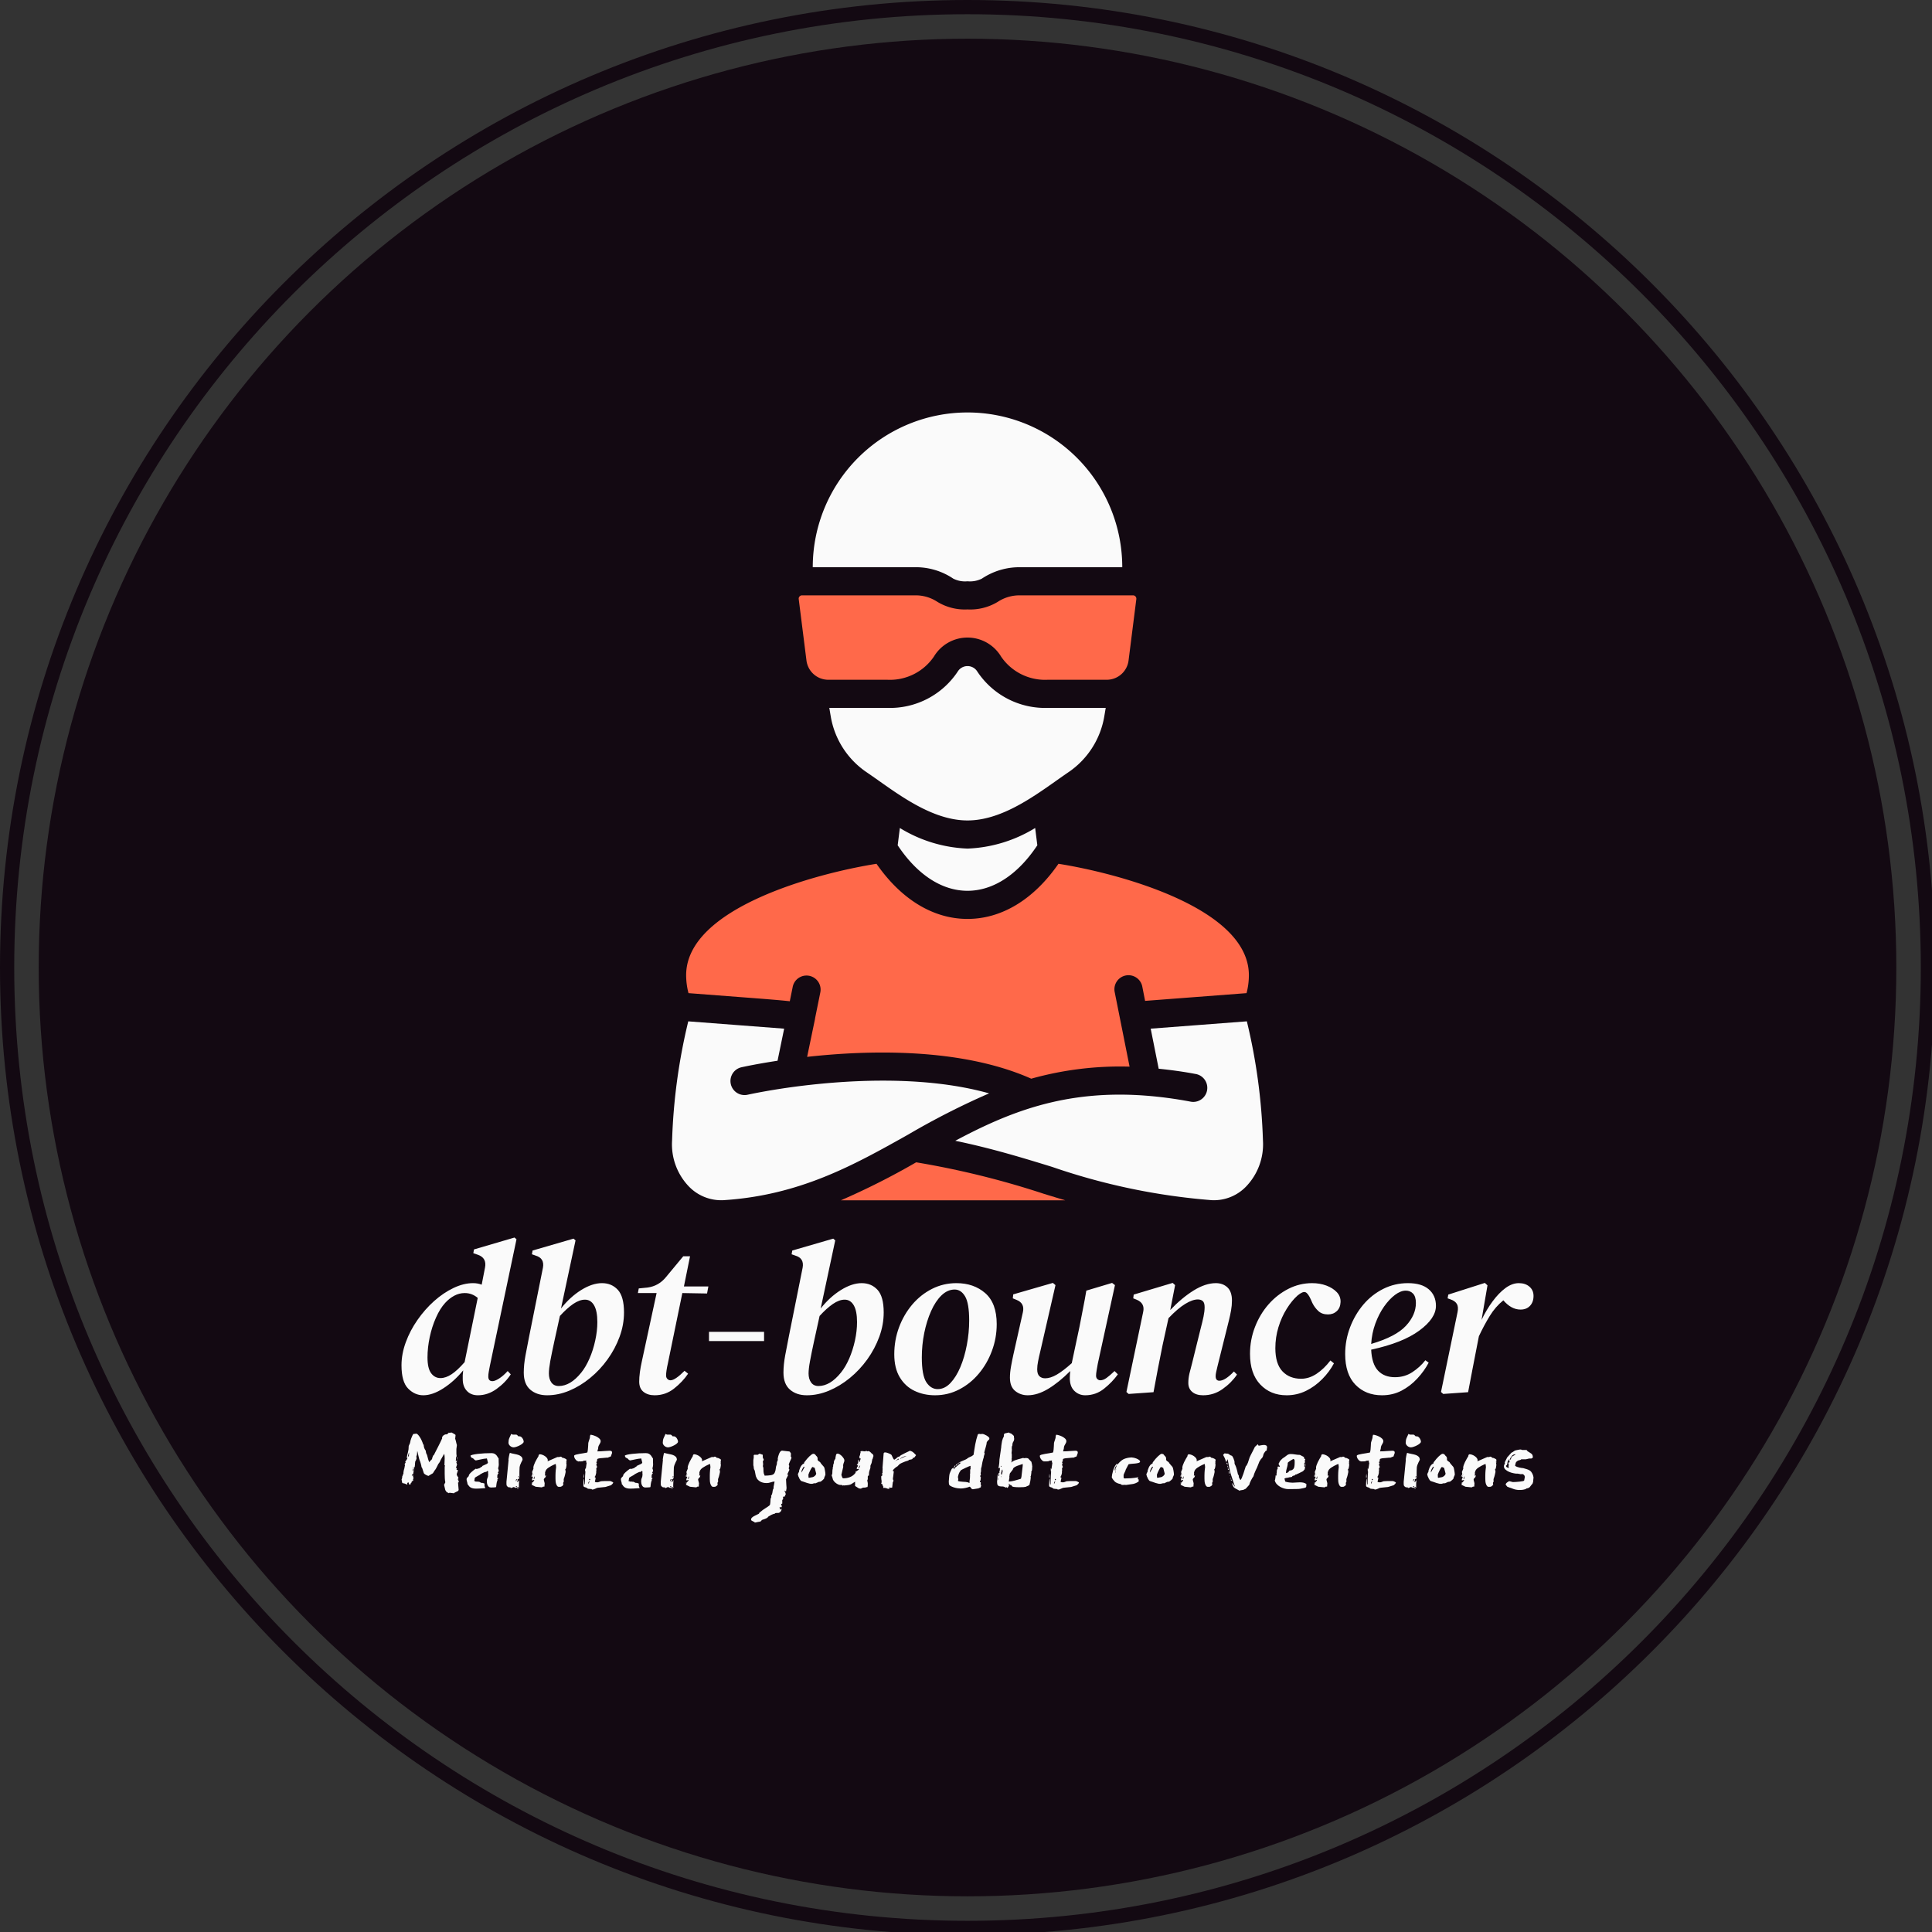
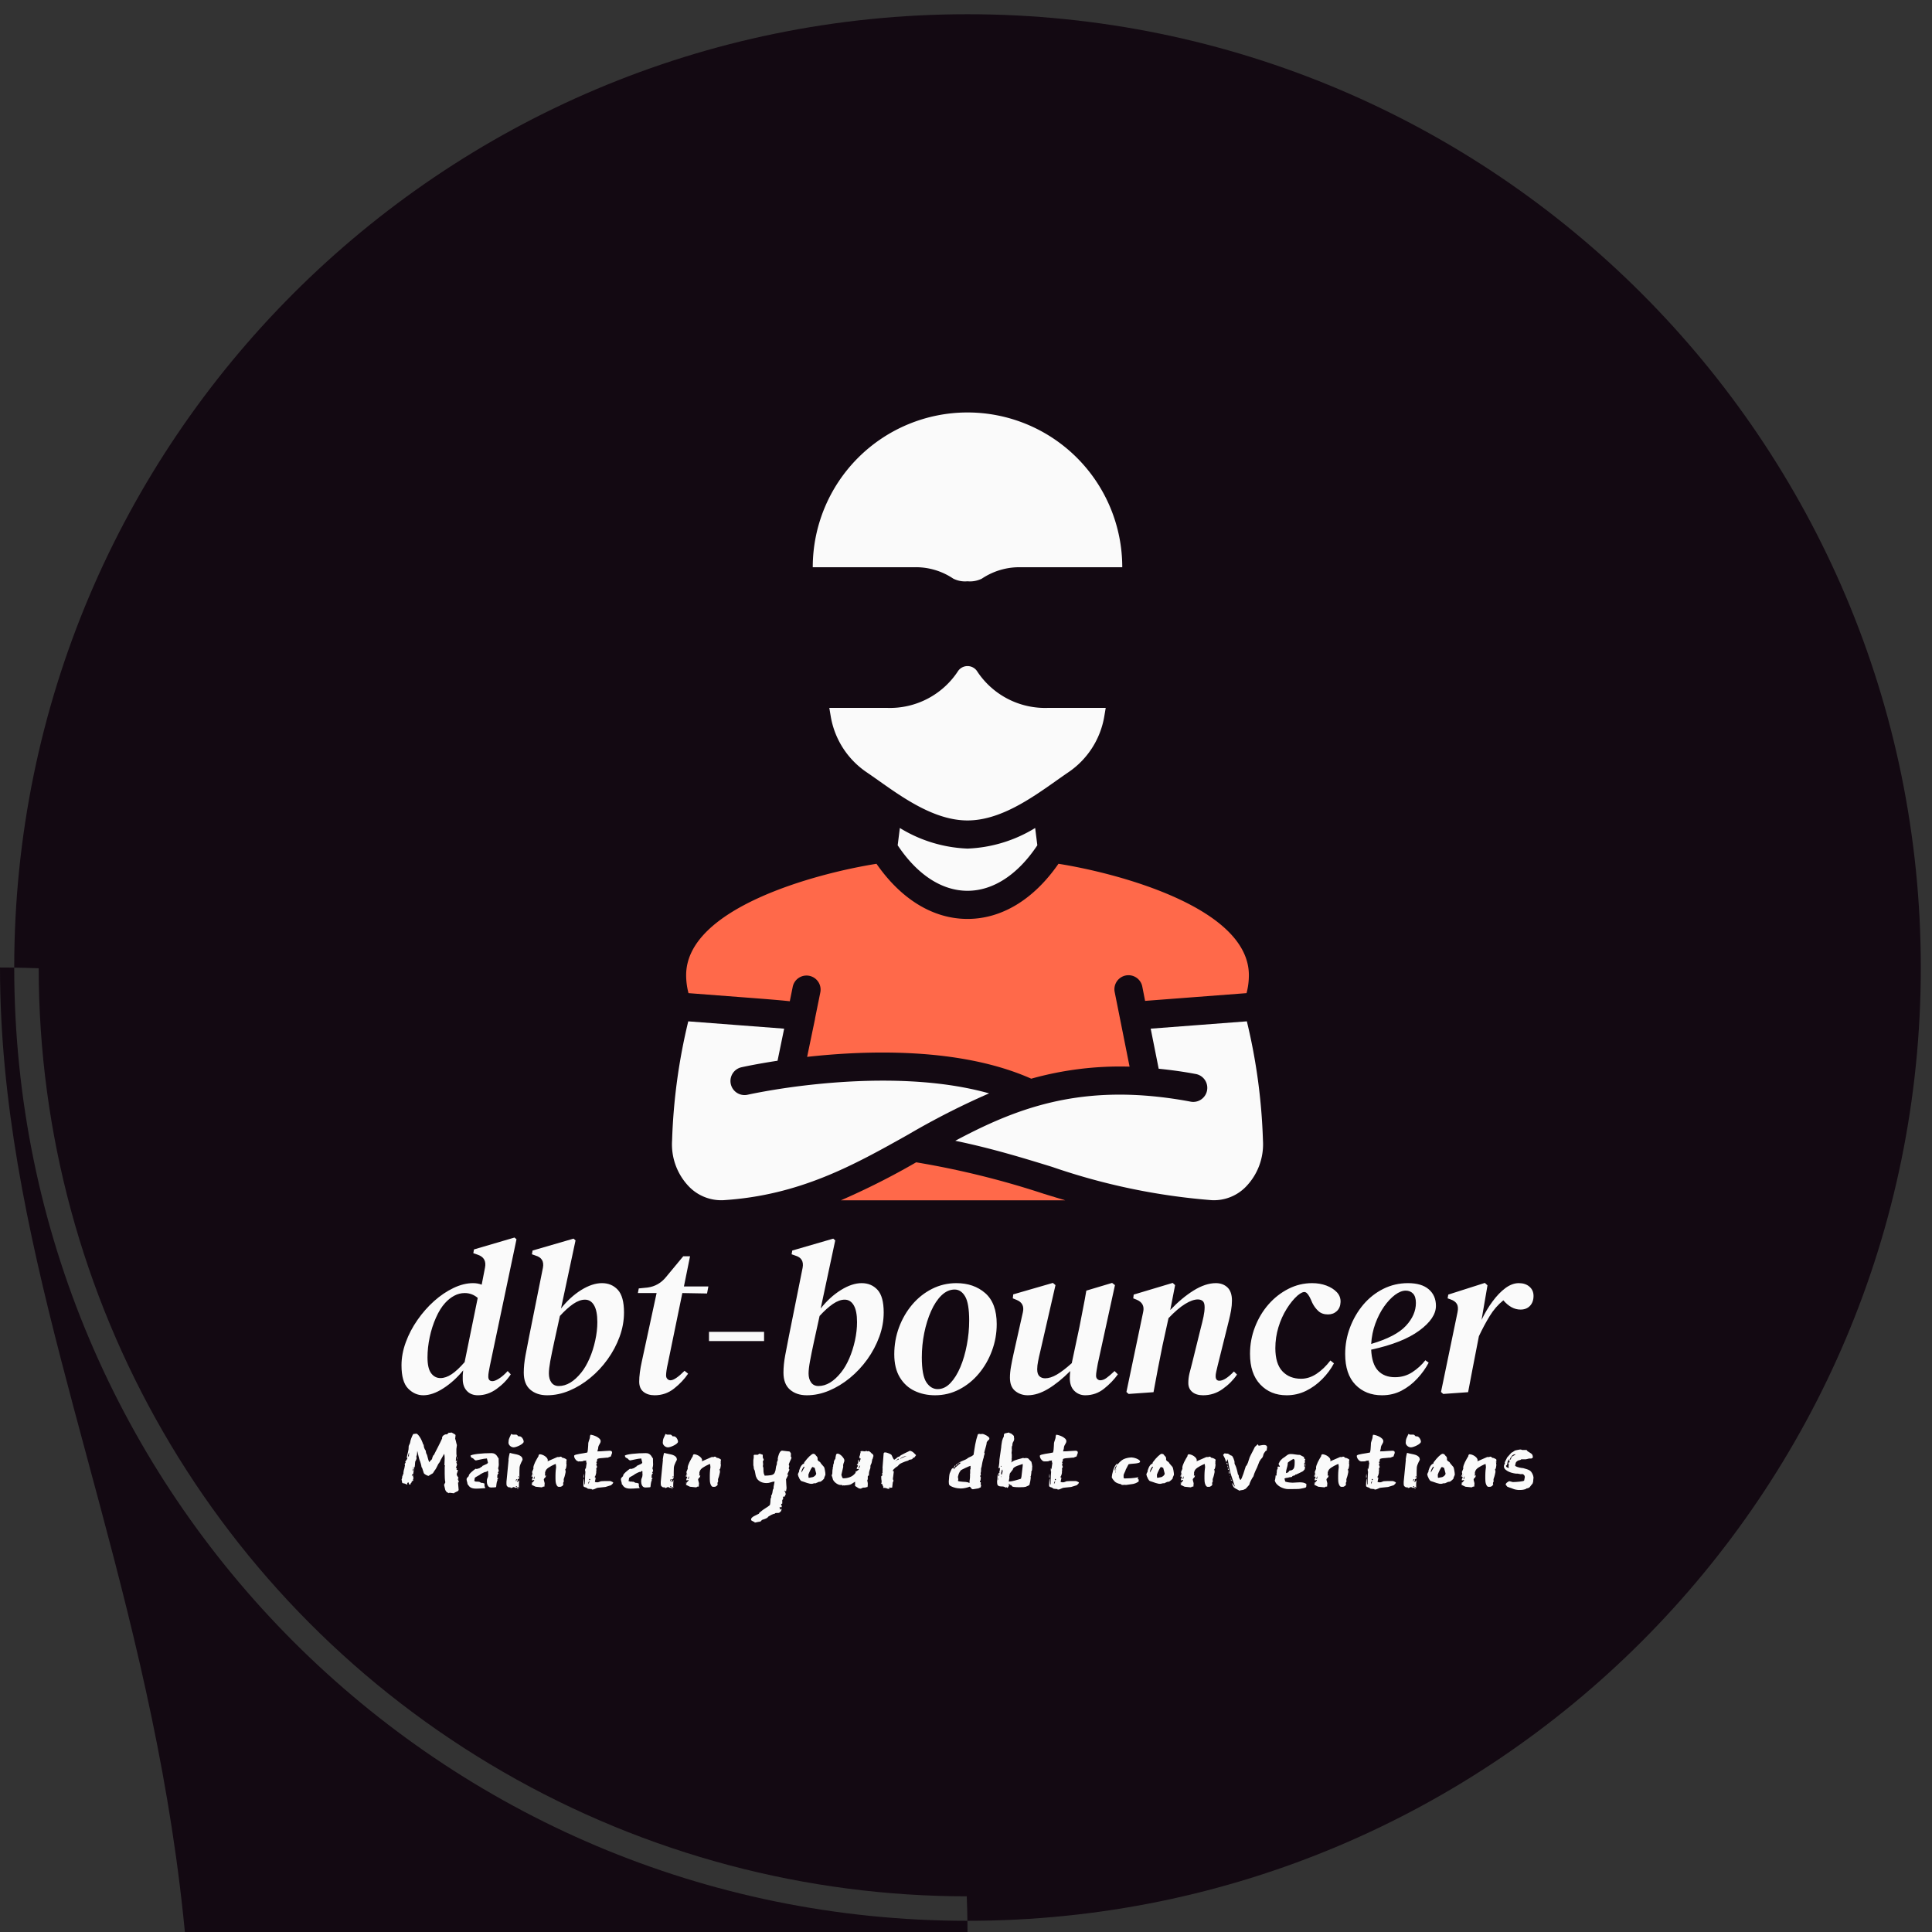
<svg xmlns="http://www.w3.org/2000/svg" xmlns:ns1="http://www.inkscape.org/namespaces/inkscape" xmlns:ns2="http://sodipodi.sourceforge.net/DTD/sodipodi-0.dtd" width="88.346mm" height="88.346mm" viewBox="0 0 88.346 88.346" version="1.1" id="svg1" xml:space="preserve" ns1:version="1.3.2 (091e20ef0f, 2023-11-25, custom)" ns2:docname="bouncer.svg">
  <rect x="0" y="0" width="88.346" height="88.346" fill="#333333" stroke="none" />
  <ns2:namedview id="namedview1" pagecolor="#ffffff" bordercolor="#000000" borderopacity="0.25" ns1:showpageshadow="2" ns1:pageopacity="0.0" ns1:pagecheckerboard="0" ns1:deskcolor="#d1d1d1" ns1:document-units="mm" showguides="false" ns1:zoom="2.8118168" ns1:cx="137.98908" ns1:cy="163.06184" ns1:window-width="1920" ns1:window-height="1051" ns1:window-x="0" ns1:window-y="29" ns1:window-maximized="1" ns1:current-layer="g2" />
  <defs id="defs1" />
  <g ns1:label="Layer 1" ns1:groupmode="layer" id="layer1" transform="translate(-36.175,-104.327)">
    <g id="tight-bounds" transform="matrix(0.265,0,0,0.265,36.175,104.327)">
      <svg viewBox="0 0 333.905 333.905" height="333.905" width="333.905" version="1.1" id="svg20">
        <g id="g1">
          <svg version="1.1" id="svg1-3" width="100%" height="100%" />
        </g>
        <g id="g20">
          <svg viewBox="0 0 333.905 333.905" height="333.905" width="333.905" version="1.1" id="svg19">
            <g id="g2">
-               <path d="M 0,166.952 C 0,74.747 74.747,0 166.952,0 c 92.205,0 166.952,74.747 166.953,166.952 0,92.205 -74.747,166.952 -166.953,166.953 C 74.747,333.905 0,259.158 0,166.952 Z M 166.952,331.45 c 90.85,0 164.498,-73.648 164.498,-164.498 0,-90.85 -73.648,-164.498 -164.498,-164.497 -90.85,0 -164.498,73.648 -164.497,164.497 0,90.85 73.648,164.498 164.497,164.498 z" data-fill-palette-color="tertiary" fill="#130912" stroke="transparent" id="path1" />
+               <path d="M 0,166.952 c 92.205,0 166.952,74.747 166.953,166.952 0,92.205 -74.747,166.952 -166.953,166.953 C 74.747,333.905 0,259.158 0,166.952 Z M 166.952,331.45 c 90.85,0 164.498,-73.648 164.498,-164.498 0,-90.85 -73.648,-164.498 -164.498,-164.497 -90.85,0 -164.498,73.648 -164.497,164.497 0,90.85 73.648,164.498 164.497,164.498 z" data-fill-palette-color="tertiary" fill="#130912" stroke="transparent" id="path1" />
              <circle fill="#130912" stroke="transparent" stroke-width="0" fill-opacity="1" data-fill-palette-color="tertiary" id="ellipse1" r="160.274" cy="166.952" cx="166.952" />
            </g>
            <g transform="translate(69.275,71.173)" id="g19">
              <svg viewBox="0 0 195.354 191.558" height="191.558" width="195.354" version="1.1" id="svg18">
                <g id="g18">
                  <svg viewBox="0 0 195.354 191.558" height="191.558" width="195.354" version="1.1" id="svg17">
                    <g id="g17">
                      <svg viewBox="0 0 213.158 209.017" height="191.558" width="195.354" version="1.1" id="svg16">
                        <g transform="translate(0,155.349)" id="g7">
                          <svg viewBox="0 0 213.158 53.668" height="53.668" width="213.158" version="1.1" id="svg6">
                            <g id="textblocktransform">
                              <svg viewBox="0 0 213.158 53.668" height="53.668" width="213.158" id="textblock" version="1.1">
                                <g id="g4">
                                  <svg viewBox="0 0 213.158 29.699" height="29.699" width="213.158" version="1.1" id="svg3">
                                    <g id="g3">
                                      <svg width="213.158" viewBox="2.35 -35.1 256.93 35.8" height="29.699" data-palette-color="#fafafa" version="1.1" id="svg2">
                                        <path d="m 7.3,0.7 v 0 Q 5.35,0.7 3.85,-0.83 2.35,-2.35 2.35,-6.1 v 0 q 0,-2.6 0.98,-5.25 0.97,-2.65 2.65,-5.05 1.67,-2.4 3.77,-4.28 2.1,-1.87 4.4,-2.97 2.3,-1.1 4.45,-1.1 v 0 q 1.05,0 1.95,0.35 v 0 l 0.75,-3.85 q 0.45,-2.25 -1.65,-2.95 v 0 l -1,-0.35 0.15,-0.85 9.2,-2.7 0.45,0.4 -6.05,28.75 q -0.15,0.8 -0.25,1.35 -0.1,0.55 -0.1,1.05 v 0 q 0,1.05 0.95,1.05 v 0 q 0.55,0 1.5,-0.6 0.95,-0.6 1.95,-1.7 v 0 l 0.7,0.75 q -1.2,1.85 -3.2,3.3 -2,1.45 -4.25,1.45 v 0 q -1.6,0 -2.52,-1 -0.93,-1 -0.93,-2.65 v 0 q -0.05,-0.85 0.1,-2 v 0 q -2.05,2.5 -4.5,4.07 Q 9.4,0.7 7.3,0.7 Z m 0.95,-8.6 v 0 q 0,2.5 0.83,3.6 0.82,1.1 2.12,1.1 v 0 q 1.2,0 2.53,-0.88 1.32,-0.87 2.97,-2.77 v 0 -0.1 l 2.95,-14.45 q -1.3,-1.1 -2.95,-1.1 v 0 q -1.25,0 -2.37,0.6 -1.13,0.6 -2.08,1.65 v 0 q -1.15,1.25 -2.07,3.32 -0.93,2.08 -1.43,4.45 -0.5,2.38 -0.5,4.58 z M 35.4,0.7 v 0 q -2.35,0 -3.83,-1.28 -1.47,-1.27 -1.47,-3.87 v 0 q 0,-1.8 0.4,-3.95 0.4,-2.15 0.85,-4.4 v 0 l 3.1,-15.45 Q 34.85,-30.4 32.8,-31 v 0 l -0.85,-0.3 0.15,-0.85 9.3,-2.7 0.45,0.4 -3.3,15.45 q 2.05,-2.6 4.57,-4.18 2.53,-1.57 4.73,-1.57 v 0 q 2.2,0 3.6,1.52 1.4,1.53 1.4,5.13 v 0 q 0,2.8 -1,5.52 -1,2.73 -2.73,5.13 -1.72,2.4 -3.95,4.22 -2.22,1.83 -4.72,2.88 -2.5,1.05 -5.05,1.05 z m 0.4,-4.95 v 0 q 0,1.25 0.57,2.05 0.58,0.8 1.68,0.8 v 0 q 2.65,0 5.1,-3.05 v 0 q 1.05,-1.3 1.87,-3.2 0.83,-1.9 1.3,-4.08 0.48,-2.17 0.48,-4.17 v 0 q 0,-2.55 -0.75,-3.83 Q 45.3,-21 44,-21 v 0 q -1.25,0 -2.68,0.97 -1.42,0.98 -3.02,2.73 v 0 l -1.25,5.7 q -0.6,2.75 -0.93,4.52 -0.32,1.78 -0.32,2.83 z m 24,4.95 v 0 Q 58.25,0.7 57.27,-0.08 56.3,-0.85 56.3,-2.4 v 0 q 0,-1.9 0.6,-4.6 v 0 l 3.35,-15.5 H 56 l 0.2,-1.05 2,-0.2 q 2.55,-0.35 4.2,-2.4 v 0 l 3.9,-4.7 h 1.54 L 66.45,-24 H 72 l -0.3,1.6 -5.61,-0.1 -3.29,16 q -0.21,0.9 -0.3,1.57 -0.1,0.68 -0.1,1.13 v 0 q 0,0.5 0.3,0.8 0.3,0.3 0.7,0.3 v 0 q 1.05,0 3.19,-2.15 v 0 L 67.4,-4.2 Q 66.15,-2.35 64.22,-0.83 62.3,0.7 59.8,0.7 Z m 24.84,-12.3 h -12.5 v -2.1 h 12.5 z m 9.7,12.3 v 0 q -2.35,0 -3.82,-1.28 -1.48,-1.27 -1.48,-3.87 v 0 q 0,-1.8 0.4,-3.95 0.4,-2.15 0.85,-4.4 v 0 l 3.1,-15.45 q 0.4,-2.15 -1.65,-2.75 v 0 l -0.85,-0.3 0.15,-0.85 9.3,-2.7 0.45,0.4 -3.3,15.45 q 2.05,-2.6 4.58,-4.18 2.52,-1.57 4.72,-1.57 v 0 q 2.2,0 3.6,1.52 1.4,1.53 1.4,5.13 v 0 q 0,2.8 -1,5.52 -1,2.73 -2.72,5.13 -1.73,2.4 -3.95,4.22 -2.23,1.83 -4.73,2.88 -2.5,1.05 -5.05,1.05 z m 0.4,-4.95 v 0 q 0,1.25 0.58,2.05 0.57,0.8 1.67,0.8 v 0 q 2.65,0 5.1,-3.05 v 0 q 1.05,-1.3 1.88,-3.2 0.82,-1.9 1.3,-4.08 0.47,-2.17 0.47,-4.17 v 0 q 0,-2.55 -0.75,-3.83 -0.75,-1.27 -2.05,-1.27 v 0 q -1.25,0 -2.67,0.97 -1.43,0.98 -3.03,2.73 v 0 l -1.25,5.7 q -0.6,2.75 -0.92,4.52 -0.33,1.78 -0.33,2.83 z m 28.7,4.95 v 0 q -2.55,0 -4.65,-1 -2.1,-1 -3.35,-3.08 -1.25,-2.07 -1.25,-5.22 v 0 q 0,-3.2 1.07,-6.1 1.08,-2.9 3,-5.18 1.93,-2.27 4.5,-3.57 2.58,-1.3 5.53,-1.3 v 0 q 3.95,0 6.55,2.27 2.6,2.28 2.6,7.03 v 0 q 0,3.15 -1.08,6.05 -1.07,2.9 -2.97,5.17 -1.9,2.28 -4.45,3.6 -2.55,1.33 -5.5,1.33 z m 0.6,-1.4 v 0 q 1.6,0 2.9,-1.38 1.3,-1.37 2.25,-3.62 0.95,-2.25 1.47,-5.03 0.53,-2.77 0.53,-5.52 v 0 q 0,-3.95 -0.93,-5.5 -0.92,-1.55 -2.37,-1.55 v 0 q -1.6,0 -2.98,1.32 -1.37,1.33 -2.37,3.58 -1,2.25 -1.55,4.97 -0.55,2.73 -0.55,5.53 v 0 q 0,4.05 1.02,5.63 1.03,1.57 2.58,1.57 z m 20.45,1.4 v 0 q -1.65,0 -2.86,-0.98 -1.19,-0.97 -1.19,-3.02 v 0 q 0,-1.15 0.25,-2.55 0.25,-1.4 0.55,-2.75 v 0 l 2.14,-9.55 q 0.46,-2.05 -1.44,-2.8 v 0 l -0.85,-0.35 0.1,-0.9 9,-2.6 0.59,0.5 -3.44,15 q -0.31,1.25 -0.5,2.25 -0.21,1 -0.21,1.85 v 0 q 0,1.1 0.5,1.57 0.5,0.48 1.31,0.48 v 0 q 1.19,0 2.62,-0.83 1.43,-0.82 3.43,-2.62 v 0 l 0.04,-0.25 1.71,-8.05 q 0.39,-2.05 0.79,-4.08 0.41,-2.02 0.75,-4.07 v 0 l 5.85,-1.75 0.65,0.5 -3.9,17.85 q -0.14,0.85 -0.27,1.55 -0.12,0.7 -0.12,1.15 v 0 q 0,0.5 0.29,0.77 0.31,0.28 0.66,0.28 v 0 q 0.69,0 1.42,-0.53 0.73,-0.52 1.83,-1.57 v 0 l 0.75,0.75 q -1.25,1.75 -3.13,3.25 -1.87,1.5 -4.28,1.5 v 0 q -1.44,0 -2.47,-1 -1.03,-1 -1.03,-2.9 v 0 q 0,-0.75 0.1,-1.6 v 0 q -2.6,2.6 -5.02,4.05 -2.42,1.45 -4.62,1.45 z m 28.54,-0.7 -5.65,0.4 -0.5,-0.45 3.8,-18.15 q 0.45,-2 -1.5,-2.8 v 0 l -0.75,-0.3 0.1,-0.85 8.85,-2.65 0.55,0.5 -1.1,5.65 q 2.6,-2.75 5.3,-4.43 2.7,-1.67 5.05,-1.67 v 0 q 1.6,0 2.63,0.97 1.02,0.98 1.02,2.98 v 0 q 0,1.1 -0.2,2.23 -0.2,1.12 -0.5,2.32 v 0 L 187.58,-6 q -0.2,0.8 -0.32,1.37 -0.13,0.58 -0.13,0.98 v 0 q 0,1.05 0.85,1.05 v 0 q 1.3,0 3.3,-2.1 v 0 l 0.7,0.7 q -1.25,1.85 -3.25,3.27 -2,1.43 -4.45,1.43 v 0 q -1.55,0 -2.45,-0.75 -0.9,-0.75 -0.9,-2.05 v 0 q 0,-1.05 0.25,-2.13 0.25,-1.07 0.6,-2.32 v 0 l 1.95,-7.9 q 0.4,-1.5 0.65,-2.7 0.25,-1.2 0.25,-2.15 v 0 q 0,-1 -0.42,-1.38 -0.43,-0.37 -1.13,-0.37 v 0 q -1.2,0 -2.87,1.02 -1.68,1.03 -3.78,3.23 v 0 l -1.35,6.15 q -0.55,2.65 -1.05,5.3 -0.5,2.65 -1,5.35 z m 30.2,0.7 v 0 q -3.65,0 -5.97,-2.45 -2.33,-2.45 -2.33,-6.95 v 0 q 0,-3.2 1.13,-6.1 1.12,-2.9 3.07,-5.13 1.95,-2.22 4.5,-3.52 2.55,-1.3 5.4,-1.3 v 0 q 1.75,0 3.23,0.55 1.47,0.55 2.37,1.5 0.9,0.95 0.85,2.25 v 0 q -0.05,1.3 -0.85,2.05 -0.8,0.75 -2,0.75 v 0 q -1.35,0 -2.17,-0.75 -0.83,-0.75 -1.38,-1.85 v 0 l -0.35,-0.8 q -0.65,-1.45 -1.25,-1.65 -0.6,-0.2 -1.75,0.75 v 0 q -1.3,1.15 -2.47,3.02 -1.18,1.88 -1.88,4.18 -0.7,2.3 -0.7,4.75 v 0 q 0,3.55 1.6,5.25 1.6,1.7 4.25,1.7 v 0 q 1.8,0 3.5,-1.12 1.7,-1.13 3.15,-3.03 v 0 l 0.8,0.65 q -1,1.9 -2.65,3.57 -1.65,1.68 -3.7,2.68 -2.05,1 -4.4,1 z m 21.65,0 v 0 q -3.7,0 -6.03,-2.4 -2.32,-2.4 -2.32,-6.95 v 0 q 0,-3.15 1.1,-6.05 1.1,-2.9 3.02,-5.18 1.93,-2.27 4.53,-3.57 2.6,-1.3 5.6,-1.3 v 0 q 3.1,0 4.72,1.4 1.63,1.4 1.63,3.75 v 0 q 0,2.85 -3.78,5.62 -3.77,2.78 -10.92,4.33 v 0 q 0.15,3.25 1.55,4.75 1.4,1.5 3.85,1.5 v 0 q 2.2,0 3.95,-1.15 1.75,-1.15 2.95,-2.7 v 0 l 0.75,0.55 q -1,1.9 -2.58,3.6 -1.57,1.7 -3.57,2.75 -2,1.05 -4.45,1.05 z m 5.4,-23.75 v 0 q -1.15,0 -2.45,0.97 -1.3,0.98 -2.48,2.65 -1.17,1.68 -1.97,3.85 -0.8,2.18 -0.95,4.63 v 0 q 5.6,-1.65 7.87,-4.1 2.28,-2.45 2.28,-5.2 v 0 q 0,-1.45 -0.65,-2.13 -0.65,-0.67 -1.65,-0.67 z M 244.43,0 l -5.65,0.4 -0.5,-0.45 3.75,-18.1 q 0.25,-1.2 -0.15,-1.88 -0.4,-0.67 -1.4,-1.02 v 0 l -0.7,-0.25 0.15,-0.85 8.3,-2.65 0.6,0.55 -1.35,7.85 q 1.1,-2.3 2.5,-4.2 1.4,-1.9 2.92,-3.03 1.53,-1.12 3.03,-1.12 v 0 q 1.5,0 2.42,0.8 0.93,0.8 0.93,2.1 v 0 q 0,1.4 -0.8,2.25 -0.8,0.85 -2.15,0.85 v 0 q -2.1,0 -3.9,-2.1 v 0 q -1.8,1.45 -3.1,3.57 -1.3,2.13 -2.45,4.58 v 0 l -0.4,2.05 q -0.5,2.65 -1.03,5.3 -0.52,2.65 -1.02,5.35 z" opacity="1" fill="#fafafa" class="wordmark-text-0" data-fill-palette-color="quaternary" id="text-0" />
                                      </svg>
                                    </g>
                                  </svg>
                                </g>
                                <g transform="translate(0,36.71)" id="g6">
                                  <svg viewBox="0 0 213.158 16.958" height="16.958" width="213.158" version="1.1" id="svg5">
                                    <g id="g5">
                                      <svg width="213.158" viewBox="1.5 -21.6 449.93 35.8" height="16.958" data-palette-color="#fafafa" version="1.1" id="svg4">
                                        <path d="m 10.45,-5.3 v 0 Q 10.35,-5.4 10.28,-5.68 10.2,-5.95 10.1,-6.25 v 0 L 9.65,-7.6 9.45,-7.8 Q 9.45,-8 9.35,-8.43 9.25,-8.85 9.13,-9.3 9,-9.75 8.88,-10.1 8.75,-10.45 8.7,-10.55 v 0 Q 8.65,-10.6 8.5,-11.15 8.35,-11.7 8.2,-12.38 8.05,-13.05 7.93,-13.63 7.8,-14.2 7.75,-14.3 v 0 l -0.15,1.7 q -0.1,0.1 -0.1,0.17 0,0.08 -0.1,0.23 v 0 l 0.05,1 -0.3,0.8 -0.2,0.25 q 0,0.15 -0.05,0.42 -0.05,0.28 -0.05,0.48 v 0 0.1 0.2 q 0,0.2 -0.05,0.45 -0.05,0.25 -0.05,0.5 v 0 L 6.5,-7.65 6.4,-6.8 Q 6.35,-6.55 6.33,-6.4 6.3,-6.25 6.3,-6.15 v 0 L 6.1,-5 5.8,-4.95 5.6,-4.7 5.65,-4.55 5.55,-4.35 6,-4.6 6.1,-4.45 v 0.6 l 0.2,0.2 -0.25,0.75 0.1,0.35 L 5.95,-2.3 5.6,-2.25 5.45,-1.7 5,-1.2 5.2,-0.95 H 4.5 L 4.35,-1.6 4.2,-1.8 3.8,-1.55 q 0,0.05 -0.02,0.07 -0.03,0.03 -0.03,0.08 v 0 q 0,0.1 0.03,0.25 0.02,0.15 0.07,0.2 v 0 H 3.6 L 2.75,-1.3 1.85,-1.5 Q 1.7,-1.65 1.65,-2.18 1.6,-2.7 1.5,-2.8 v 0 L 1.6,-3.15 Q 1.65,-3.3 1.7,-3.43 1.75,-3.55 1.75,-3.65 v 0 V -4 q 0,-0.15 0.05,-0.2 v 0 L 2,-4.6 v -0.2 l 0.25,-0.4 v -0.45 q 0,-0.15 0.08,-0.58 0.07,-0.42 0.12,-0.57 v 0 l 0.2,-0.65 V -7.5 q 0,-0.2 0.08,-0.5 0.07,-0.3 0.12,-0.45 v 0 l -0.1,-0.6 q 0,-0.15 0.2,-0.35 v 0 L 3.15,-9.6 3,-9.85 v -0.2 q 0.05,-0.05 0.18,-0.23 0.12,-0.17 0.27,-0.4 0.15,-0.22 0.25,-0.4 0.1,-0.17 0.1,-0.27 v 0 l 0.05,-0.2 -0.3,0.05 q 0.2,-1.2 0.5,-2.25 0.3,-1.05 0.3,-2.5 v 0 l 0.45,-1 0.15,-0.55 q 0,-0.2 0.13,-0.65 Q 5.2,-18.9 5.4,-19.4 5.6,-19.9 5.8,-20.35 6,-20.8 6.15,-21 v 0 l 1.25,-0.15 q 0.5,0.1 1.3,1.27 0.8,1.18 1.45,3.13 v 0 l 0.15,-0.05 q 0,1.05 0.5,1.95 v 0 l 0.3,0.45 0.15,0.9 0.15,0.35 q 0.05,0.35 0.2,0.35 v 0 q 0.25,0.85 0.4,1.52 0.15,0.68 0.55,1.53 v 0 L 12.6,-9.9 q 0.25,-0.45 0.68,-0.78 0.42,-0.32 0.42,-0.82 v 0 l 0.35,-0.9 0.15,-0.15 q 0.1,-0.05 0.13,-0.1 0.02,-0.05 0.07,-0.1 v 0 l 0.45,-0.9 q 0.55,-1.05 0.9,-1.75 0.35,-0.7 0.63,-1.25 0.27,-0.55 0.57,-1.15 0.3,-0.6 0.7,-1.5 v 0 q -0.05,0 -0.05,-0.1 v 0 q 0,-0.55 0.47,-0.98 0.48,-0.42 1.08,-0.52 v 0 q 0.05,0 0.1,0.02 0.05,0.03 0.15,0.03 v 0 q 0.25,0 0.33,-0.18 0.07,-0.17 0.22,-0.17 v 0 l 0.15,-0.1 q 0.05,-0.05 0.05,-0.1 v 0 q 0,-0.1 0.05,-0.15 v 0 l 0.4,0.05 0.8,-0.1 q 0.4,0.25 1,0.55 0.6,0.3 0.6,0.6 v 0 l -0.15,0.2 0.15,0.35 -0.1,0.1 -0.1,0.45 q 0,0.1 0.05,0.28 0.05,0.17 0.1,0.37 v 0 l 0.15,0.5 q 0,0.15 0.18,0.8 0.17,0.65 0.22,0.8 v 0 l -0.2,1.55 v 1.9 l 0.1,0.95 -0.25,0.5 q -0.05,0.15 -0.05,0.45 v 0 l 0.05,0.15 -0.1,0.75 H 23.5 V -10 l -0.3,0.2 0.05,0.2 0.25,-0.1 -0.1,0.35 q -0.05,0.1 -0.05,0.1 v 0 q 0,0.1 0.1,0.15 0.1,0.05 0.15,0.15 v 0 l -0.3,0.85 q 0,0.05 -0.1,0.45 v 0 l -0.15,0.3 0.4,-0.15 0.05,0.25 -0.15,0.3 0.05,0.2 h 0.25 q 0.1,0 0.15,0.05 v 0 l 0.1,0.2 -0.3,0.95 q -0.1,0.1 -0.12,0.4 -0.03,0.3 -0.03,0.45 v 0 l 0.7,1.15 q -0.1,0.25 -0.25,0.4 v 0 l -0.2,0.25 0.35,-0.05 0.1,0.25 -0.2,0.45 q 0.05,0 0.18,0.05 0.12,0.05 0.22,0.05 v 0 0.2 l -0.4,0.25 0.25,2.95 q -0.1,0.1 -0.15,0.25 v 0 l -0.1,0.15 q -0.05,0 -0.27,0.13 -0.23,0.12 -0.5,0.24 -0.28,0.13 -0.5,0.25 -0.23,0.13 -0.23,0.13 v 0 0.1 l -0.2,0.05 -1.7,-0.2 Q 20.4,2.5 20.3,2.45 20.2,2.4 20.2,2.6 v 0 L 20.1,2.4 19.45,2.1 18.9,1.3 l -0.5,-2.1 0.5,-1 q -0.15,-0.7 -0.2,-1.6 -0.05,-0.9 -0.05,-1.75 v 0 -2.05 -0.65 l 0.1,-0.7 -0.2,-0.05 q 0,-0.7 0.05,-1.38 0.05,-0.67 0.05,-1.32 v 0 q 0,-0.55 -0.05,-1 -0.05,-0.45 -0.15,-0.85 v 0 L 17,-10.6 q -0.3,0.85 -0.6,1.13 -0.3,0.27 -0.65,1.12 v 0 q -0.25,0.5 -0.5,0.97 -0.25,0.48 -0.6,0.88 v 0 l -0.7,1.1 q -0.25,0.15 -0.55,0.32 -0.3,0.18 -0.55,0.33 -0.25,0.15 -0.42,0.27 -0.18,0.13 -0.13,0.13 v 0 Q 12,-4.35 11.35,-4.67 10.7,-5 10.45,-5.3 Z m -5.95,-8.35 -0.15,0.3 q -0.1,0.3 -0.18,0.65 -0.07,0.35 -0.12,0.65 v 0 l 0.35,-0.1 z M 6.2,-7 V -7.3 L 6,-7.15 q 0,0.1 -0.07,0.4 -0.08,0.3 -0.08,0.45 v 0 0.05 Q 6.2,-6.45 6.2,-7 Z m 17.3,-4.65 v 0 q 0.2,0 0.2,0.25 v 0 q 0,0.2 -0.2,0.2 v 0 q -0.1,0 -0.1,-0.25 v 0 q 0,-0.15 0.1,-0.2 z M 6.15,-7.9 6,-7.7 5.95,-7.5 6.3,-7.75 Z m 17.5,-2.9 v 0 0.05 q 0,0.15 -0.1,0.15 v 0 q -0.05,0 -0.05,-0.2 v 0 q 0,-0.1 0.05,-0.1 v 0 z m 9.95,9.2 v 0 q 0.9,0.25 0.9,0.35 v 0 l -0.05,0.45 q 0,0.55 0.2,0.95 v 0 q 0.1,0.2 0.2,0.25 v 0 q 0,0.1 -0.43,0.13 Q 34,0.55 33.42,0.6 32.85,0.65 32.27,0.68 31.7,0.7 31.35,0.7 v 0 H 31 Q 29.9,0.7 29.15,0.35 28.4,0 27.95,-0.85 v 0 l -0.2,-0.1 -0.1,-0.65 q -0.1,-0.4 -0.2,-0.75 -0.1,-0.35 -0.1,-0.75 v 0 q 0.05,-0.3 0.25,-0.53 0.2,-0.22 0.37,-0.4 0.18,-0.17 0.28,-0.27 0.1,-0.1 -0.05,-0.1 v 0 q 0,-0.25 0.3,-0.65 0.3,-0.4 0.75,-0.8 0.45,-0.4 0.92,-0.78 0.48,-0.37 0.78,-0.57 v 0 l 0.4,0.1 q 0.1,0 0.52,-0.13 0.43,-0.12 0.68,-0.22 v 0 l 0.7,-0.5 Q 33.6,-8 33.6,-8.3 v 0 l 1.95,-0.9 q 0.05,-0.1 0.17,-0.23 0.13,-0.12 0.13,-0.17 v 0 l -0.4,-1.6 q 0,-0.1 -0.15,-0.1 v 0 q -0.05,0 -0.05,0.02 0,0.03 -0.05,0.03 v 0 h -0.1 q -0.25,0 -0.88,0.1 -0.62,0.1 -1.27,0.25 -0.65,0.15 -1.18,0.25 -0.52,0.1 -0.52,0.1 v 0 q -0.05,0.05 -0.15,0.05 v 0 q -0.3,0 -0.63,-0.3 -0.32,-0.3 -0.57,-0.55 v 0 l -0.5,-0.2 -0.25,-0.2 q 0,-0.1 -0.05,-0.18 Q 29.05,-12 29,-12.1 v 0 l -0.1,-0.2 q 0,-0.25 0.82,-0.45 0.83,-0.2 2.08,-0.35 1.25,-0.15 2.67,-0.23 1.43,-0.07 2.63,-0.07 v 0 h 0.15 q 0.7,0 1.15,0.22 0.45,0.23 0.75,0.55 0.3,0.33 0.5,0.7 0.2,0.38 0.45,0.68 v 0 0.85 q 0,0.55 0.02,0.87 0.03,0.33 0.03,0.63 v 0 q 0,0.3 -0.05,0.62 -0.05,0.33 -0.2,0.88 v 0 q 0,0.25 0.1,0.42 0.1,0.18 0.1,0.38 v 0 0.05 l 0.05,0.35 -0.4,0.45 0.3,0.35 -0.35,0.45 q 0,0.1 -0.08,0.25 -0.07,0.15 -0.07,0.25 v 0 l 0.05,0.05 -0.1,0.8 0.4,0.1 -0.05,0.3 -0.3,0.15 0.1,0.2 -0.05,0.35 q -0.25,0.45 -0.35,1.3 -0.1,0.85 -0.15,1.25 v 0 q -0.05,0.1 -0.38,0.13 -0.32,0.02 -0.7,0.05 -0.37,0.02 -0.7,0.02 -0.32,0 -0.32,0 v 0 Q 36.55,0.25 36.22,0 35.9,-0.25 35.72,-0.63 35.55,-1 35.47,-1.43 35.4,-1.85 35.4,-2.2 v 0 q 0,-0.85 0.27,-1.38 0.28,-0.52 0.28,-1.47 v 0 Q 35.85,-5.45 35.92,-5.88 36,-6.3 35.55,-6.3 v 0 q -0.1,0.1 -0.23,0.22 -0.12,0.13 -0.22,0.18 v 0 q -0.05,-0.05 -0.25,-0.05 v 0 q -0.1,0 -0.45,0.15 -0.35,0.15 -0.75,0.35 -0.4,0.2 -0.73,0.4 -0.32,0.2 -0.37,0.3 v 0 q -0.55,0.35 -1.08,0.6 -0.52,0.25 -0.87,0.6 v 0 l -0.1,0.75 q 0,0.05 -0.05,0.22 -0.05,0.18 -0.05,0.33 v 0 l 0.05,0.05 0.2,-0.15 0.15,0.25 q 0.35,0.05 0.7,0.02 Q 31.85,-2.1 32,-2 v 0 q 0.05,0 0.07,-0.02 0.03,-0.03 0.08,-0.03 v 0 q 0.25,0 0.62,0.25 0.38,0.25 0.68,0.25 v 0 q 0.1,0 0.15,-0.05 z M 44.05,0.2 43.8,0 q -0.4,-0.2 -0.5,-0.5 -0.1,-0.3 -0.1,-0.75 v 0 V -2 l 0.85,-8.7 q 0,-0.05 -0.03,-0.08 Q 44,-10.8 44,-10.9 v 0 q 0,0.05 0.05,-0.35 0.05,-0.4 0.15,-0.9 0.1,-0.5 0.2,-0.93 0.1,-0.42 0.2,-0.42 v 0 q 0.1,0 0.37,0.1 0.28,0.1 0.33,0.1 v 0 q 0.55,0.15 1.27,0.27 0.73,0.13 1.4,0.35 0.68,0.23 1.15,0.68 0.48,0.45 0.48,1.25 v 0 l -0.55,1.1 q -0.25,0.5 -0.43,1.02 -0.17,0.53 -0.22,1.03 v 0 q 0,0.05 0,0.32 0,0.28 -0.03,0.65 -0.02,0.38 -0.02,0.78 0,0.4 0,0.7 v 0 0.8 l 0.1,0.1 q 0,0.05 -0.08,0.17 -0.07,0.13 -0.07,0.28 v 0 l 0.05,0.15 q 0,0.05 -0.1,0.1 -0.1,0.05 -0.15,0.05 v 0 l 0.1,0.35 q -0.05,0 -0.05,0.05 v 0 l -0.1,0.15 Q 48.05,-3 48.02,-3.03 48,-3.05 48,-3.1 v 0 l -0.15,-0.05 -0.15,0.1 q -0.05,0.1 -0.1,0.6 -0.05,0.5 -0.15,0.6 v 0 h 0.1 q 0.15,0 0.42,-0.42 0.28,-0.43 0.33,-0.43 v 0 q -0.1,0.55 -0.13,1.27 -0.02,0.73 -0.02,1.28 v 0 l 0.15,0.4 -0.55,-0.15 -0.2,0.15 q -0.1,0 -0.4,0.1 v 0 L 46.95,0.45 46.2,0.1 H 45.95 L 45.2,0.45 44.8,0.4 V 0.2 Z M 44,-17.5 v 0 q 0,-1.05 0.32,-1.85 0.33,-0.8 0.78,-1.7 v 0 l 0.25,0.15 q 0.05,0 0.17,0.07 0.13,0.08 0.28,0.08 v 0 h 1.3 q 0.25,0 0.55,0.35 0.3,0.35 0.4,0.35 v 0 q 0.05,0 0.12,-0.03 0.08,-0.02 0.18,-0.02 v 0 q 0.35,0 0.67,0.22 0.33,0.23 0.55,0.58 0.23,0.35 0.35,0.7 0.13,0.35 0.13,0.65 v 0 q 0,0.35 -0.48,0.75 -0.47,0.4 -1.1,0.72 -0.62,0.33 -1.3,0.55 -0.67,0.23 -1.07,0.23 v 0 q -0.8,0 -1.43,-0.55 Q 44.05,-16.8 44,-17.5 Z m 2.95,14.7 v 0 q 0,0.1 0.02,0.35 0.03,0.25 0.13,0.35 v 0 l 0.1,-0.6 0.25,-0.1 v -0.25 q -0.15,0 -0.33,0.1 -0.17,0.1 -0.17,0.15 z M 46.9,-0.25 47,0.1 47.4,0.05 V -0.2 Z m 0.8,0.7 v 0 q 0.15,0.1 0.15,0.25 v 0 q 0,0.2 -0.15,0.2 v 0 q -0.15,0 -0.15,-0.2 v 0 q 0,-0.25 0.15,-0.25 z m 0.55,-4.8 -0.35,0.3 v 0.15 q 0,0.1 0.1,0.1 v 0 l 0.25,-0.25 z m 5.29,-0.8 -0.15,-0.75 0.55,-1.35 q 0,-0.1 -0.02,-0.15 -0.03,-0.05 -0.03,-0.15 v 0 q 0,-0.45 0.2,-1.03 0.2,-0.57 0.5,-1.22 0.3,-0.65 0.68,-1.28 0.37,-0.62 0.72,-1.22 v 0 q -0.05,-0.05 -0.05,-0.1 v 0 q 0,-0.2 0.18,-0.38 0.17,-0.17 0.32,-0.17 v 0 q 0.45,0 1,0.2 0.55,0.2 1.03,0.52 0.47,0.33 0.82,0.75 0.35,0.43 0.35,0.93 v 0 l -0.1,0.4 3.9,-1.7 h 0.9 q 0,-0.1 0.13,-0.13 0.12,-0.02 0.17,-0.02 v 0 q 0.3,0 0.43,0.1 0.12,0.1 0.37,0.35 v 0 l 0.6,0.1 q 0.2,0.1 0.63,0.3 0.42,0.2 0.42,0.35 v 0 0.85 h -0.2 l -0.05,0.15 q 0,0.05 0.05,0.05 v 0 h 0.1 q 0.05,0.05 0.1,0.05 v 0 0.15 l -0.1,0.15 q 0,0.4 0.1,0.45 v 0 q 0,0.5 -0.15,1.25 -0.15,0.75 -0.55,1 v 0 h 0.35 q -0.1,0.1 -0.1,0.25 v 0 q 0,0.15 0.05,0.17 0.05,0.03 0.05,0.08 v 0 q 0,0.4 -0.12,0.8 -0.13,0.4 -0.13,0.6 v 0 l -0.2,0.75 q -0.1,0.4 -0.22,0.65 -0.13,0.25 -0.13,0.8 v 0 l 0.1,0.25 q 0,0.15 -0.15,0.4 -0.15,0.25 -0.15,0.5 v 0 q 0,0.5 0.1,0.6 v 0 0.1 l -0.25,0.1 -0.15,0.3 q -0.3,0.1 -0.37,0.17 -0.08,0.08 -0.13,0.1 -0.05,0.03 -0.2,0.05 Q 64.59,0 64.09,0 V 0 Q 63.59,0 63.32,-0.4 63.04,-0.8 62.89,-1.33 62.74,-1.85 62.72,-2.43 62.69,-3 62.69,-3.3 v 0 q 0,-0.75 0,-1.28 0,-0.52 0.03,-1 0.02,-0.47 0.07,-1 0.05,-0.52 0.15,-1.27 v 0 q 0,-0.2 -0.07,-0.68 Q 62.79,-9 62.79,-9.1 v 0 l -0.55,0.2 q -1.15,0.5 -2.3,1.25 -1.15,0.75 -1.35,1.8 v 0 l -0.1,0.45 0.15,0.1 q -0.1,0.25 -0.12,0.37 -0.03,0.13 -0.03,0.58 v 0 l 0.4,-0.3 v 0.05 q 0,0.7 -0.42,1.02 -0.43,0.33 -0.43,0.78 v 0 l 0.35,1.35 -0.1,1.35 h -0.5 q -0.1,0.05 -0.27,0.18 -0.18,0.12 -0.33,0.12 v 0 l -2.4,-0.25 -1.65,-0.8 0.45,-0.6 q -0.1,0.1 -0.15,0.1 v 0 h -0.05 q -0.15,0 -0.2,-0.05 v 0 q 0,-0.25 0.1,-0.35 v 0 l 0.1,0.2 0.85,-0.95 q 0,-0.2 -0.15,-0.3 v 0 q -0.15,0.15 -0.2,0.17 -0.05,0.03 -0.55,0.03 v 0 q 0,-0.5 0.18,-0.83 0.17,-0.32 0.17,-0.57 v 0 h -0.1 q -0.1,0 -0.25,-0.2 v 0 q -0.1,0 -0.17,0.05 -0.08,0.05 -0.13,0.05 v 0 q 0.05,-0.15 0.28,-0.53 0.22,-0.37 0.22,-0.52 z m 0.55,2.05 v 0 q 0.25,0 0.23,-0.23 -0.03,-0.22 0.17,-0.82 v 0 q -0.15,0 -0.3,0.32 -0.15,0.33 -0.15,0.58 v 0 q 0,0.1 0.05,0.15 z m -0.5,-1.2 -0.05,-0.25 h -0.15 v 0.05 q 0,0.05 0.2,0.2 z m 0,0.9 0.1,0.1 v -0.3 q -0.05,0 -0.05,0.05 v 0 q 0,0.05 -0.02,0.07 -0.03,0.03 -0.03,0.08 z m 0.25,-1.5 0.1,0.1 v -0.3 z m 30.85,-7.2 h 0.05 l -0.1,0.25 0.05,-0.25 -1.25,0.5 q -0.05,0.05 -0.15,0.05 v 0 q -0.1,0 -0.1,-0.1 v 0 l -0.25,0.05 q -0.4,0.05 -1.02,0.1 -0.63,0.05 -1.23,0.1 -0.6,0.05 -1.02,0.17 -0.43,0.13 -0.43,0.33 v 0 0.05 l 0.1,0.1 q -0.1,0.1 -0.15,0.1 -0.05,0 -0.05,0.1 v 0 q 0,0.1 0.1,0.25 v 0 q 0,0.25 -0.15,0.25 -0.15,0 -0.15,0.4 v 0 q 0,0.2 0.3,0.2 v 0 q -0.3,0.15 -0.3,0.65 v 0 q 0,0.4 0.15,0.45 v 0 l 0.15,0.5 q -0.35,0.35 -0.35,0.65 v 0 q 0,0.25 0.05,0.35 v 0 q 0,0.4 -0.02,0.55 -0.03,0.15 -0.03,0.17 0,0.03 -0.02,0.05 -0.03,0.03 -0.03,0.18 v 0 l 0.05,0.05 q 0,0.4 -0.17,0.97 -0.18,0.58 -0.28,0.68 v 0 h -0.1 V -4 h 0.25 q -0.1,0.1 -0.2,0.15 -0.1,0.05 -0.1,0.15 v 0 q 0,0.05 0.05,0.1 v 0 h 0.35 l -0.35,1.6 0.2,0.1 q 0.3,0.1 0.85,0.1 v 0 q 0.45,-0.05 0.8,-0.22 0.35,-0.18 0.75,-0.23 v 0 h 0.15 q 0.2,0 0.47,-0.02 0.28,-0.03 0.53,-0.03 v 0 h 2.35 q 0.05,0 0.25,0.07 0.2,0.08 0.43,0.18 0.22,0.1 0.37,0.2 0.15,0.1 0.15,0.1 v 0 q 0,0.25 -0.3,0.57 -0.3,0.33 -0.55,0.53 v 0 l -2.25,0.7 -2.9,0.3 q -0.4,0 -1.1,0.38 -0.7,0.37 -1.4,0.37 v 0 -0.2 L 75.59,0.75 Q 75.04,0.35 74.79,0.25 74.54,0.15 74.39,0.13 74.24,0.1 74.14,0.05 74.04,0 73.79,-0.25 v 0 q 0,-0.15 0,-0.63 0,-0.47 0.02,-0.97 0.03,-0.5 0.08,-0.93 0.05,-0.42 0.15,-0.52 v 0 l 0.15,2.15 0.2,0.3 q 0,-0.7 0.03,-2.1 0.02,-1.4 0.17,-3.25 v 0 l -0.05,0.1 q -0.05,0.05 -0.07,-0.2 -0.03,-0.25 -0.03,-0.55 v 0 q 0,-0.55 0.05,-0.55 v 0 h 0.05 l 0.15,0.55 0.4,-2.8 h -0.2 v -0.5 -0.35 q -0.3,0.1 -0.7,0.1 -0.4,0 -0.75,0.25 v 0 l -1.05,0.05 -0.4,-0.05 -0.25,0.1 -0.15,-0.15 q -0.4,0 -0.95,-0.7 -0.55,-0.7 -0.55,-1.4 v 0 q 0,-0.3 0.63,-0.48 0.62,-0.17 1.47,-0.32 0.85,-0.15 1.73,-0.28 0.87,-0.12 1.42,-0.27 v 0 q 0.15,-0.45 0.22,-1.2 0.08,-0.75 0.11,-1.4 0.02,-0.65 0.05,-1.05 0.02,-0.4 0.02,-0.2 v 0 q 0,-0.05 0.1,-0.38 0.1,-0.32 0.22,-0.69 0.13,-0.38 0.23,-0.71 0.1,-0.32 0.1,-0.42 v 0 q -0.05,-0.05 -0.05,-0.15 v 0 q 0,-0.15 0.1,-0.4 0.1,-0.25 0.1,-0.4 v 0 l 0.1,-0.05 q 0.35,0 1.03,0.2 0.67,0.2 1.32,0.52 0.65,0.33 1.15,0.8 0.5,0.48 0.5,1.03 v 0 q 0,0.55 -0.5,1.3 -0.5,0.75 -0.5,1.6 v 0 l -0.3,1.15 q 1.35,0 2.78,-0.13 1.42,-0.12 2.12,-0.12 v 0 q 0.4,0 0.68,0.15 0.27,0.15 0.27,0.7 v 0 z m -10.75,6.95 0.1,1.4 -0.25,0.05 q 0,-0.1 0.02,-0.7 0.03,-0.6 0.13,-0.75 z m 2.3,3 h -0.25 l -0.25,0.55 v 0.5 z m 0,-1 v 0 q -0.2,0 -0.2,0.25 v 0 q 0,0.25 0.2,0.25 v 0 q 0.25,0 0.25,-0.25 v 0 q 0,-0.25 -0.25,-0.25 z m 18.7,1.55 v 0 q 0.9,0.25 0.9,0.35 v 0 l -0.05,0.45 q 0,0.55 0.2,0.95 v 0 q 0.1,0.2 0.2,0.25 v 0 q 0,0.1 -0.43,0.13 -0.42,0.02 -1,0.07 -0.57,0.05 -1.15,0.08 -0.57,0.02 -0.92,0.02 v 0 h -0.35 q -1.1,0 -1.85,-0.35 -0.75,-0.35 -1.2,-1.2 v 0 l -0.2,-0.1 -0.1,-0.65 q -0.1,-0.4 -0.2,-0.75 -0.1,-0.35 -0.1,-0.75 v 0 q 0.05,-0.3 0.25,-0.53 0.2,-0.22 0.37,-0.4 0.18,-0.17 0.28,-0.27 0.1,-0.1 -0.05,-0.1 v 0 q 0,-0.25 0.3,-0.65 0.3,-0.4 0.75,-0.8 0.45,-0.4 0.92,-0.78 0.48,-0.37 0.78,-0.57 v 0 l 0.4,0.1 q 0.1,0 0.52,-0.13 0.43,-0.12 0.68,-0.22 v 0 l 0.7,-0.5 Q 94.94,-8 94.94,-8.3 v 0 l 1.95,-0.9 q 0.05,-0.1 0.17,-0.23 0.13,-0.12 0.13,-0.17 v 0 l -0.4,-1.6 q 0,-0.1 -0.15,-0.1 v 0 q -0.05,0 -0.05,0.02 0,0.03 -0.05,0.03 v 0 h -0.1 q -0.25,0 -0.88,0.1 -0.62,0.1 -1.27,0.25 -0.65,0.15 -1.18,0.25 -0.52,0.1 -0.52,0.1 v 0 q -0.05,0.05 -0.15,0.05 v 0 q -0.3,0 -0.63,-0.3 -0.32,-0.3 -0.57,-0.55 v 0 l -0.5,-0.2 -0.25,-0.2 q 0,-0.1 -0.05,-0.18 -0.05,-0.07 -0.1,-0.17 v 0 l -0.1,-0.2 q 0,-0.25 0.82,-0.45 0.83,-0.2 2.08,-0.35 1.25,-0.15 2.67,-0.23 1.43,-0.07 2.63,-0.07 v 0 h 0.15 q 0.7,0 1.15,0.22 0.45,0.23 0.75,0.55 0.3,0.33 0.5,0.7 0.2,0.38 0.45,0.68 v 0 0.85 q 0,0.55 0.02,0.87 0.03,0.33 0.03,0.63 v 0 q 0,0.3 -0.05,0.62 -0.05,0.33 -0.2,0.88 v 0 q 0,0.25 0.1,0.42 0.1,0.18 0.1,0.38 v 0 0.05 l 0.05,0.35 -0.4,0.45 0.3,0.35 -0.35,0.45 q 0,0.1 -0.08,0.25 -0.07,0.15 -0.07,0.25 v 0 l 0.05,0.05 -0.1,0.8 0.4,0.1 -0.05,0.3 -0.3,0.15 0.1,0.2 -0.05,0.35 q -0.25,0.45 -0.35,1.3 -0.1,0.85 -0.15,1.25 v 0 q -0.05,0.1 -0.38,0.13 -0.32,0.02 -0.7,0.05 -0.37,0.02 -0.7,0.02 -0.32,0 -0.32,0 v 0 Q 97.89,0.25 97.56,0 97.24,-0.25 97.06,-0.63 96.89,-1 96.81,-1.43 96.74,-1.85 96.74,-2.2 v 0 q 0,-0.85 0.27,-1.38 0.28,-0.52 0.28,-1.47 v 0 q -0.1,-0.4 -0.03,-0.83 0.08,-0.42 -0.37,-0.42 v 0 q -0.1,0.1 -0.23,0.22 -0.12,0.13 -0.22,0.18 v 0 q -0.05,-0.05 -0.25,-0.05 v 0 q -0.1,0 -0.45,0.15 -0.35,0.15 -0.75,0.35 -0.4,0.2 -0.73,0.4 -0.32,0.2 -0.37,0.3 v 0 q -0.55,0.35 -1.08,0.6 -0.52,0.25 -0.87,0.6 v 0 l -0.1,0.75 q 0,0.05 -0.05,0.22 -0.05,0.18 -0.05,0.33 v 0 l 0.05,0.05 0.2,-0.15 0.15,0.25 q 0.35,0.05 0.7,0.02 0.35,-0.02 0.5,0.08 v 0 q 0.05,0 0.07,-0.02 0.03,-0.03 0.08,-0.03 v 0 q 0.25,0 0.62,0.25 0.38,0.25 0.68,0.25 v 0 q 0.1,0 0.15,-0.05 z M 105.39,0.2 105.14,0 q -0.41,-0.2 -0.5,-0.5 -0.11,-0.3 -0.11,-0.75 v 0 V -2 l 0.86,-8.7 q 0,-0.05 -0.03,-0.08 -0.03,-0.02 -0.03,-0.12 v 0 q 0,0.05 0.06,-0.35 0.05,-0.4 0.14,-0.9 0.11,-0.5 0.2,-0.93 0.1,-0.42 0.21,-0.42 v 0 q 0.09,0 0.37,0.1 0.27,0.1 0.33,0.1 v 0 q 0.55,0.15 1.27,0.27 0.73,0.13 1.4,0.35 0.67,0.23 1.15,0.68 0.48,0.45 0.48,1.25 v 0 l -0.55,1.1 q -0.25,0.5 -0.43,1.02 -0.18,0.53 -0.23,1.03 v 0 q 0,0.05 0,0.32 0,0.28 -0.02,0.65 -0.02,0.38 -0.02,0.78 0,0.4 0,0.7 v 0 0.8 l 0.09,0.1 q 0,0.05 -0.07,0.17 -0.07,0.13 -0.07,0.28 v 0 l 0.05,0.15 q 0,0.05 -0.11,0.1 -0.1,0.05 -0.14,0.05 v 0 l 0.09,0.35 q -0.05,0 -0.05,0.05 v 0 l -0.09,0.15 q 0,-0.05 -0.03,-0.08 -0.03,-0.02 -0.03,-0.07 v 0 l -0.14,-0.05 -0.16,0.1 q -0.05,0.1 -0.09,0.6 -0.05,0.5 -0.16,0.6 v 0 h 0.11 q 0.14,0 0.42,-0.42 0.27,-0.43 0.33,-0.43 v 0 q -0.11,0.55 -0.13,1.27 -0.03,0.73 -0.03,1.28 v 0 l 0.16,0.4 -0.56,-0.15 -0.19,0.15 q -0.11,0 -0.41,0.1 v 0 l -0.2,0.1 -0.75,-0.35 h -0.25 L 106.53,0.45 106.14,0.4 V 0.2 Z m -0.06,-17.7 v 0 q 0,-1.05 0.33,-1.85 0.32,-0.8 0.78,-1.7 v 0 l 0.25,0.15 q 0.04,0 0.17,0.07 0.12,0.08 0.28,0.08 v 0 h 1.3 q 0.25,0 0.54,0.35 0.3,0.35 0.41,0.35 v 0 q 0.05,0 0.12,-0.03 0.07,-0.02 0.18,-0.02 v 0 q 0.34,0 0.67,0.22 0.33,0.23 0.55,0.58 0.23,0.35 0.35,0.7 0.13,0.35 0.13,0.65 v 0 q 0,0.35 -0.48,0.75 -0.47,0.4 -1.1,0.72 -0.62,0.33 -1.3,0.55 -0.68,0.23 -1.07,0.23 v 0 q -0.8,0 -1.43,-0.55 -0.62,-0.55 -0.68,-1.25 z m 2.95,14.7 v 0 q 0,0.1 0.03,0.35 0.02,0.25 0.13,0.35 v 0 l 0.09,-0.6 0.25,-0.1 v -0.25 q -0.14,0 -0.32,0.1 -0.18,0.1 -0.18,0.15 z m -0.05,2.55 0.1,0.35 0.4,-0.05 V -0.2 Z m 0.8,0.7 v 0 q 0.16,0.1 0.16,0.25 v 0 q 0,0.2 -0.16,0.2 v 0 q -0.14,0 -0.14,-0.2 v 0 q 0,-0.25 0.14,-0.25 z m 0.55,-4.8 -0.35,0.3 v 0.15 q 0,0.1 0.1,0.1 v 0 l 0.25,-0.25 z m 5.3,-0.8 -0.15,-0.75 0.55,-1.35 q 0,-0.1 -0.02,-0.15 -0.03,-0.05 -0.03,-0.15 v 0 q 0,-0.45 0.2,-1.03 0.2,-0.57 0.5,-1.22 0.3,-0.65 0.68,-1.28 0.37,-0.62 0.72,-1.22 v 0 q -0.05,-0.05 -0.05,-0.1 v 0 q 0,-0.2 0.18,-0.38 0.17,-0.17 0.32,-0.17 v 0 q 0.45,0 1,0.2 0.55,0.2 1.03,0.52 0.47,0.33 0.82,0.75 0.35,0.43 0.35,0.93 v 0 l -0.1,0.4 3.9,-1.7 h 0.9 q 0,-0.1 0.13,-0.13 0.12,-0.02 0.17,-0.02 v 0 q 0.3,0 0.43,0.1 0.12,0.1 0.37,0.35 v 0 l 0.6,0.1 q 0.2,0.1 0.63,0.3 0.42,0.2 0.42,0.35 v 0 0.85 h -0.2 l -0.05,0.15 q 0,0.05 0.05,0.05 v 0 h 0.1 q 0.05,0.05 0.1,0.05 v 0 0.15 l -0.1,0.15 q 0,0.4 0.1,0.45 v 0 q 0,0.5 -0.15,1.25 -0.15,0.75 -0.55,1 v 0 h 0.35 q -0.1,0.1 -0.1,0.25 v 0 q 0,0.15 0.05,0.17 0.05,0.03 0.05,0.08 v 0 q 0,0.4 -0.12,0.8 -0.13,0.4 -0.13,0.6 v 0 l -0.2,0.75 q -0.1,0.4 -0.22,0.65 -0.13,0.25 -0.13,0.8 v 0 l 0.1,0.25 q 0,0.15 -0.15,0.4 -0.15,0.25 -0.15,0.5 v 0 q 0,0.5 0.1,0.6 v 0 0.1 l -0.25,0.1 -0.15,0.3 q -0.3,0.1 -0.37,0.17 -0.08,0.08 -0.13,0.1 -0.05,0.03 -0.2,0.05 Q 125.93,0 125.43,0 v 0 q -0.5,0 -0.77,-0.4 -0.28,-0.4 -0.43,-0.93 -0.15,-0.52 -0.17,-1.1 -0.03,-0.57 -0.03,-0.87 v 0 q 0,-0.75 0,-1.28 0,-0.52 0.03,-1 0.02,-0.47 0.07,-1 0.05,-0.52 0.15,-1.27 v 0 q 0,-0.2 -0.07,-0.68 -0.08,-0.47 -0.08,-0.57 v 0 l -0.55,0.2 q -1.15,0.5 -2.3,1.25 -1.15,0.75 -1.35,1.8 v 0 l -0.1,0.45 0.15,0.1 q -0.1,0.25 -0.12,0.37 -0.03,0.13 -0.03,0.58 v 0 l 0.4,-0.3 v 0.05 q 0,0.7 -0.42,1.02 -0.43,0.33 -0.43,0.78 v 0 l 0.35,1.35 -0.1,1.35 h -0.5 q -0.1,0.05 -0.27,0.18 -0.18,0.12 -0.33,0.12 v 0 l -2.4,-0.25 -1.65,-0.8 0.45,-0.6 q -0.1,0.1 -0.15,0.1 v 0 h -0.05 q -0.15,0 -0.2,-0.05 v 0 q 0,-0.25 0.1,-0.35 v 0 l 0.1,0.2 0.85,-0.95 q 0,-0.2 -0.15,-0.3 v 0 q -0.15,0.15 -0.2,0.17 -0.05,0.03 -0.55,0.03 v 0 q 0,-0.5 0.18,-0.83 0.17,-0.32 0.17,-0.57 v 0 h -0.1 q -0.1,0 -0.25,-0.2 v 0 q -0.1,0 -0.17,0.05 -0.08,0.05 -0.13,0.05 v 0 q 0.05,-0.15 0.28,-0.53 0.22,-0.37 0.22,-0.52 z m 0.55,2.05 v 0 q 0.25,0 0.23,-0.23 -0.03,-0.22 0.17,-0.82 v 0 q -0.15,0 -0.3,0.32 -0.15,0.33 -0.15,0.58 v 0 q 0,0.1 0.05,0.15 z m -0.5,-1.2 -0.05,-0.25 h -0.15 v 0.05 q 0,0.05 0.2,0.2 z m 0,0.9 0.1,0.1 v -0.3 q -0.05,0 -0.05,0.05 v 0 q 0,0.05 -0.02,0.07 -0.03,0.03 -0.03,0.08 z m 0.25,-1.5 0.1,0.1 v -0.3 z m 26.15,-3.65 v -2 q 0,-0.25 0.07,-0.53 0.08,-0.27 0.08,-0.47 v 0 -1.05 l 0.25,-0.15 h 1.4 q 0.05,-0.1 0.15,-0.13 0.1,-0.02 0.2,-0.12 v 0 l 0.2,-0.15 h 0.25 l 1.15,0.4 v 1 q 0,0.15 0.2,0.5 0.2,0.35 0.2,0.45 v 0 l -0.4,0.85 q 0.1,0.15 0.1,0.45 0,0.3 0.05,0.55 v 0 q 0,0.15 -0.05,0.32 -0.05,0.18 -0.05,0.33 v 0 q 0,0.25 0.1,0.45 0.1,0.2 0.1,0.4 v 0 q 0,1 0.05,1.47 0.05,0.48 0.12,0.7 0.08,0.23 0.15,0.35 0.08,0.13 0.18,0.48 v 0 q 1.25,0 2.45,-0.18 1.2,-0.17 1.55,-1.02 v 0 q 0.4,-0.9 0.42,-1.63 0.03,-0.72 0.43,-1.72 v 0 l 0.05,-0.8 0.35,-0.9 -0.05,-0.5 q 0.05,-0.35 0.17,-0.85 0.13,-0.5 0.33,-1 0.2,-0.5 0.47,-0.88 0.28,-0.37 0.68,-0.47 v 0 l 2.6,0.3 h 0.05 q 0.5,0 0.67,0.37 0.18,0.38 0.28,0.38 v 0 l -0.05,1.3 q 0.05,0.25 0.15,0.2 0.1,-0.05 0.1,0.2 v 0 q 0,0.3 -0.18,0.65 -0.17,0.35 -0.35,0.75 -0.17,0.4 -0.35,0.82 -0.17,0.43 -0.17,0.78 v 0 l 0.2,0.3 q 0,0.2 -0.1,0.42 -0.1,0.23 -0.1,0.48 v 0 h 0.15 q -0.15,0.1 -0.15,0.25 v 0 q 0,0.15 0.15,0.3 v 0 h 0.15 l -0.95,2.05 0.45,0.05 -0.9,1.8 0.1,1.95 q 0,0.35 0.05,0.7 0.05,0.35 0.05,0.7 v 0 q 0,0.4 -0.1,0.8 -0.1,0.4 -0.1,0.65 v 0 L 154.08,1.7 Q 154.03,1.65 154,1.63 153.98,1.6 153.73,1.5 v 0 l -0.15,0.3 0.3,-0.05 0.35,1.15 -0.55,1.1 q -0.1,-0.15 -0.1,-0.15 v 0 q -0.15,0 -0.2,0.15 v 0 q -0.05,0 -0.15,-0.1 v 0 l -0.1,-0.15 q 0,0.2 0.02,0.45 0.03,0.25 0.03,0.45 v 0 q 0,0.25 -0.05,0.3 v 0 l -0.3,0.25 v 1.45 l -0.3,0.1 q -0.15,0.25 -0.15,0.4 v 0 q 0,0.35 0.2,0.35 v 0 l 0.2,-0.15 q -0.2,0.4 -0.18,0.58 0.03,0.17 -0.07,0.17 v 0 h -0.8 q 0.05,0.25 0.12,0.43 0.08,0.17 0.08,0.32 v 0 q 0,0.05 -0.05,0.1 v 0 l 0.15,0.15 0.4,-0.5 q 0.1,0.2 0.1,0.3 v 0 q 0,0.55 -0.38,0.95 -0.37,0.4 -0.67,0.5 v 0 l -1.25,0.05 q -0.1,0 -0.18,0.08 -0.07,0.07 -0.17,0.07 v 0 0.15 q -0.55,0 -1.38,0.43 -0.82,0.42 -1.17,0.67 v 0 l -0.35,0.4 q -0.25,0.25 -1.03,0.55 -0.77,0.3 -1.17,0.4 v 0 q -0.25,0.2 -0.43,0.45 -0.17,0.25 -0.47,0.3 v 0 -0.15 l -0.2,0.15 q -0.35,0 -0.93,0.15 -0.57,0.15 -0.92,0.15 v 0 l -0.1,-0.35 -0.3,0.05 q -0.25,-0.25 -0.63,-0.4 -0.37,-0.15 -0.37,-0.55 v 0 q 0,-0.4 0.35,-0.72 0.35,-0.33 0.85,-0.6 0.5,-0.28 1.02,-0.5 0.53,-0.23 0.93,-0.48 v 0 l 0.1,-0.3 1.4,-1.15 q 0.7,-0.5 1.32,-0.87 0.63,-0.38 1.33,-0.93 v 0 q 0.2,-0.15 0.27,-0.52 0.08,-0.38 0.1,-0.83 0.03,-0.45 0.05,-0.87 0.03,-0.43 0.08,-0.63 v 0 l 0.15,-0.2 q 0,-0.2 0.1,-0.3 v 0 l -0.1,-0.45 q 0.4,-0.55 0.5,-1.15 0.1,-0.6 0.2,-1.25 v 0 q 0,-0.1 0.15,-0.3 0.15,-0.2 0.15,-0.4 V 0.5 0 l 0.4,-2.1 q -0.65,0 -1.5,0.3 -0.85,0.3 -1.65,0.3 v 0 q -2.55,0 -3.85,-1.75 v 0 l -0.2,-0.45 q -0.2,-0.3 -0.3,-0.75 -0.1,-0.45 -0.18,-0.93 -0.07,-0.47 -0.17,-0.9 -0.1,-0.42 -0.3,-0.67 v 0 q -0.1,-0.2 -0.15,-0.83 -0.05,-0.62 -0.15,-0.77 z m 17.7,3.55 0.15,-0.35 q 0,-0.1 0.04,-0.18 0.06,-0.07 0.11,-0.17 v 0 l 0.14,-0.15 q 0,-0.7 0.48,-1.75 0.48,-1.05 1.08,-1.45 v 0 l 0.4,-0.2 q 0.1,-0.05 0.1,-0.22 0,-0.18 0.05,-0.28 v 0 l 0.2,-0.25 q 0.4,-0.55 0.9,-1.13 0.5,-0.57 0.97,-1.02 0.48,-0.45 0.88,-0.73 0.4,-0.27 0.69,-0.27 v 0 q 0.11,0 0.18,0.05 0.07,0.05 0.43,0.15 v 0 l 0.55,0.7 q 0.2,0.05 0.34,0.4 v 0 l 0.16,0.35 v 0.8 l 0.15,0.2 q 0.1,0.1 0.15,0.17 0.04,0.08 0.15,0.13 v 0 l 0.6,0.4 q 0.04,0.2 0.29,0.5 0.25,0.3 0.5,0.6 v 0 l 0.71,0.8 q 0.1,0.15 0.2,0.55 0.09,0.4 0.17,0.85 0.08,0.45 0.13,0.82 0.04,0.38 0.04,0.53 v 0 0.4 l -0.44,1.05 -0.06,0.4 -0.5,0.55 -0.75,0.6 q -0.25,0.15 -0.64,0.15 -0.4,0 -0.7,0.25 v 0 l -0.41,0.15 q -0.29,0.2 -0.5,0.2 v 0 q -0.04,0 -0.07,-0.03 -0.02,-0.02 -0.07,-0.02 v 0 l -0.61,0.1 q -0.19,0.15 -0.84,0.15 v 0 q -0.35,0 -0.55,-0.05 v 0 l -1.15,-0.3 -1.15,-0.4 q -0.7,-0.2 -1.08,-0.35 -0.37,-0.15 -0.82,-1 v 0 q -0.1,-0.25 -0.2,-0.5 -0.1,-0.25 -0.21,-0.4 v 0 z m 4.19,0.15 0.06,1.2 0.25,0.05 q 0.4,-0.1 0.94,-0.18 0.56,-0.07 0.81,-0.22 v 0 l 0.5,-0.35 0.4,-0.45 0.15,-0.45 -0.61,-2.3 -0.84,-0.35 -0.16,0.1 q -0.09,0.05 -0.29,0.37 -0.21,0.33 -0.43,0.78 -0.22,0.45 -0.45,0.95 -0.22,0.5 -0.33,0.85 z m -1.54,-3 -0.25,-0.2 q -0.25,0.25 -0.6,0.9 -0.36,0.65 -0.36,1.15 v 0 q 0,0.2 0.06,0.3 v 0 l 0.1,-0.25 0.8,-1.45 q 0.2,-0.3 0.25,-0.45 z m 21.34,-1.75 -0.1,-0.65 0.25,-0.6 0.15,0.25 -0.1,0.2 0.1,0.5 h 0.25 l 0.4,-1.2 -0.05,-0.25 -0.35,0.1 q 0.05,-0.05 0.05,-0.15 v 0 q 0,-0.1 -0.05,-0.15 -0.05,-0.05 -0.15,-0.3 v 0 l 0.35,-0.9 v -0.4 q 0,-0.25 0.2,-0.25 v 0 l -0.05,-0.7 h 0.15 q 0.1,0 0.25,-0.15 v 0 l 1.4,0.15 0.45,-0.2 0.65,0.2 0.2,-0.15 0.15,0.1 h 0.25 l 0.85,0.7 v 0.15 l 0.55,0.3 q 0.05,0.15 0.15,0.35 0.1,0.2 0.1,0.3 v 0 l 0.05,0.15 -0.15,0.1 -0.1,0.6 q 0,0.15 -0.15,0.37 -0.15,0.23 -0.15,0.43 v 0 l -0.2,1.05 q 0,0.15 -0.25,0.65 -0.25,0.5 -0.25,0.7 v 0 0.65 q 0,0.2 -0.3,0.97 -0.3,0.78 -0.3,1.73 v 0 0.4 q 0,0.1 -0.05,0.1 v 0 l -0.05,-0.05 q -0.1,-0.05 -0.1,-0.05 v 0 0.05 l -0.25,0.35 v 1.1 l -0.2,0.5 0.2,1.05 v 0.7 q 0,0.35 -0.05,0.62 -0.05,0.28 -0.15,0.28 v 0 h -0.25 q -0.5,0.25 -1.02,0.2 -0.53,-0.05 -1.23,0.4 v 0 h -0.25 q -0.55,0 -0.85,-0.25 v 0 l -1.25,-0.8 v -1.7 q -0.8,0.5 -1.4,0.9 -0.6,0.4 -1.85,0.5 v 0 l -1.1,0.1 -0.4,-0.05 -0.25,0.15 -0.1,-0.25 q -0.1,0 -0.32,-0.03 -0.23,-0.02 -0.38,-0.02 v 0 h -0.15 q -0.3,0 -0.8,-0.23 -0.5,-0.22 -0.97,-0.6 -0.48,-0.37 -0.83,-0.87 -0.35,-0.5 -0.4,-1.05 v 0 l -0.35,-1.05 0.25,-0.7 0.05,-1.25 q 0,-0.15 0.05,-0.4 0.05,-0.25 0.1,-0.4 v 0 q 0,-0.05 -0.02,-0.13 -0.03,-0.07 -0.03,-0.12 v 0 l 0.2,-0.65 v -0.1 -0.35 q 0,-0.2 0.05,-0.25 v 0 l 0.15,-0.3 q 0.05,-0.15 0.08,-0.48 0.02,-0.32 0.02,-0.42 v 0 l 0.15,-0.4 0.45,-0.75 v -0.3 q 0.1,-0.4 0.2,-1.03 0.1,-0.62 0.65,-0.62 v 0 q 0.4,0 0.88,0.3 0.47,0.3 0.87,0.72 0.4,0.43 0.68,0.88 0.27,0.45 0.27,0.75 v 0 q 0,0.5 -0.25,1 -0.25,0.5 -0.25,1.25 v 0 l 0.05,0.3 -0.75,3.25 0.2,0.6 q 0.1,0.25 0.2,0.5 0.1,0.25 0.4,0.25 v 0 q 1.45,0 2.68,-0.5 1.22,-0.5 2.02,-1.5 v 0 l 0.15,-0.2 q 0,-0.1 0,-0.23 0,-0.12 0.05,-0.22 v 0 q 0.05,-0.15 0.1,-0.25 v 0 l 0.1,0.2 1.05,-0.75 q -0.05,-0.1 -0.02,-0.18 0.02,-0.07 -0.13,-0.17 v 0 q -0.15,0.15 -0.25,0.15 v 0 q 0.05,0 -0.45,-0.1 v 0 q 0,-0.5 0.25,-0.78 0.25,-0.27 0.3,-0.52 v 0 h -0.05 q -0.15,0 -0.3,-0.3 v 0 q -0.1,0 -0.15,0.05 -0.05,0.05 -0.1,0.05 v 0 q 0.1,-0.15 0.38,-0.48 0.27,-0.32 0.27,-0.47 z m 0.15,2.1 v 0 q 0.1,0.05 0.1,0.05 v 0 q 0.15,0 0.23,-0.25 0.07,-0.25 0.32,-0.8 v 0 q -0.2,0 -0.42,0.37 -0.23,0.38 -0.23,0.63 z m -0.2,-1.25 V -9 h -0.15 l -0.05,0.05 z m 0.35,-0.55 0.05,0.1 0.1,-0.3 z m 13.55,5.65 h -0.05 v 0.4 q 0,0.35 0.1,0.55 v 0 l 0.1,-0.05 q 0,0.2 -0.02,0.48 -0.03,0.27 -0.23,0.37 v 0 l -0.25,2.2 q -0.2,0.05 -0.45,0.05 v 0 h -0.25 q -0.1,0 -0.25,0.1 v 0 l -0.05,-0.4 q -0.15,0.1 -0.15,0.3 v 0 0.3 0.2 q -0.1,-0.1 -0.25,-0.1 v 0 q -0.1,0 -0.07,0.03 0.02,0.02 -0.08,0.02 v 0 q -0.15,0 -0.6,-0.2 -0.45,-0.2 -1,-0.2 v 0 q -0.3,0 -0.45,0.05 v 0 q 0,-0.1 0.05,-0.25 0.05,-0.15 0.05,-0.25 v 0 q -0.25,-0.25 -0.33,-0.7 -0.07,-0.45 -0.47,-0.45 v 0 h -0.1 q 0.15,-0.25 0.18,-0.58 0.02,-0.32 0.02,-0.57 v 0 q 0,-0.1 -0.1,-0.6 v 0 L 192.17,-3.6 V -4 -4.2 q 0.05,-0.1 0.23,-0.2 0.17,-0.1 0.27,-0.2 v 0 q 0,-0.1 -0.1,-0.3 -0.1,-0.2 -0.1,-0.4 v 0 l 0.25,-0.3 q -0.05,0 -0.05,-0.25 v 0 q 0,-0.3 0.02,-0.7 0.03,-0.4 0.03,-0.65 v 0 q 0,-0.3 -0.05,-0.3 v 0 l 0.45,-5.7 q 0.05,-0.35 0.22,-0.43 0.18,-0.07 0.43,-0.07 v 0 q 0.25,0 0.65,0.12 0.4,0.13 0.77,0.28 0.38,0.15 0.68,0.32 0.3,0.18 0.4,0.33 v 0 q 0.05,0.05 0.17,0.35 0.13,0.3 0.28,0.62 0.15,0.33 0.33,0.6 0.17,0.28 0.32,0.28 v 0 l 0.15,-0.1 q 0.65,-0.4 0.95,-0.73 0.3,-0.32 1.05,-0.47 v 0 q 0,-0.2 0.67,-0.58 0.68,-0.37 1.46,-0.75 0.77,-0.37 1.37,-0.65 0.6,-0.27 0.4,-0.27 v 0 q 0.25,0 0.75,0.2 0.5,0.2 0.9,0.6 v 0 l 0.95,0.95 -0.7,0.95 -0.75,0.25 0.1,0.2 q -0.25,0.3 -0.83,0.35 -0.57,0.05 -0.87,0.25 v 0 q 0,0.05 0.05,0.05 v 0 l 0.05,0.05 q -0.75,0.2 -1.45,0.45 v 0 q -0.6,0.25 -1.25,0.52 -0.65,0.28 -1.05,0.63 v 0 l -0.75,0.8 q 0,-0.05 -0.27,0.12 -0.28,0.18 -0.61,0.45 -0.32,0.28 -0.62,0.6 -0.3,0.33 -0.3,0.58 v 0 0.05 l 0.4,0.15 z m 4.5,-8.45 v 0 q -0.7,0.2 -1.2,0.55 v 0 l -0.5,0.3 0.05,0.1 q 0.65,-0.35 1.33,-0.63 0.67,-0.27 1.17,-0.37 v 0 q -0.2,0 -0.45,0 -0.25,0 -0.4,0.05 z m -2.6,1.1 v 0 q -0.1,0.1 -0.45,0.32 -0.35,0.23 -0.45,0.33 v 0 l -0.3,0.25 h 0.05 q 0.1,-0.15 0.35,-0.28 0.25,-0.12 0.53,-0.25 0.27,-0.12 0.47,-0.2 0.2,-0.07 0.2,-0.17 v 0 q 0,-0.1 -0.3,-0.2 v 0 q -0.05,0 -0.05,0.07 0,0.08 -0.05,0.13 z m 28.6,10.95 h -0.1 q -0.7,0.3 -1.7,0.5 -1,0.2 -1.8,0.2 v 0 q -0.45,0 -1.23,-0.1 -0.77,-0.1 -1.55,-0.35 -0.77,-0.25 -1.35,-0.6 -0.57,-0.35 -0.57,-0.9 v 0 q 0,-0.2 -0.03,-0.43 -0.02,-0.22 -0.02,-0.42 v 0 q 0.1,-1.4 0.17,-2.1 0.08,-0.7 0.2,-1.1 0.13,-0.4 0.3,-0.73 0.18,-0.32 0.48,-1.02 v 0 q 0,-0.05 0.12,-0.13 0.13,-0.07 0.23,-0.17 v 0 l 0.35,-0.15 h 0.25 q 0,0.2 -0.08,0.27 -0.07,0.08 -0.07,0.23 v 0 0.1 q 0.2,-0.1 0.32,-0.3 0.13,-0.2 0.28,-0.4 v 0 l 2.3,-1.95 h -0.8 q 0.2,-0.2 0.65,-0.4 0.45,-0.2 0.97,-0.43 0.53,-0.22 0.98,-0.42 0.45,-0.2 0.6,-0.35 v 0 q 0.7,-0.55 1.32,-0.75 0.63,-0.2 1.28,-0.8 v 0 q 0.15,-0.9 0.3,-1.95 0.15,-1.05 0.35,-2.12 0.2,-1.08 0.47,-2.11 0.28,-1.02 0.58,-1.92 v 0 q 0.1,-0.15 0.35,-0.18 0.25,-0.02 0.4,-0.02 v 0 q 0.1,0 0.2,0.05 0.1,0.05 0.2,0.05 v 0 l 0.45,-0.1 h 0.1 q 0.35,0 0.85,0.2 0.5,0.2 0.95,0.47 0.45,0.28 0.77,0.58 0.33,0.3 0.33,0.5 v 0 q 0,0.2 -0.15,0.3 v 0 l 0.15,0.1 q -0.05,0 -0.23,0.15 -0.17,0.15 -0.37,0.37 -0.2,0.23 -0.35,0.45 -0.15,0.23 -0.15,0.38 v 0 q 0,0.35 -0.15,0.95 -0.15,0.6 -0.33,1.22 -0.17,0.63 -0.32,1.13 -0.15,0.5 -0.15,0.65 v 0 l 0.15,0.25 q 0,0.35 -0.18,0.77 -0.17,0.43 -0.17,0.83 v 0 q 0,0.1 -0.08,0.25 -0.07,0.15 -0.17,0.55 -0.1,0.4 -0.28,1.12 -0.17,0.73 -0.37,2.03 v 0 q -0.2,0.25 -0.18,0.92 0.03,0.68 -0.07,1.03 v 0 l -0.1,0.35 q 0,0.1 0.05,0.37 0.05,0.28 0.05,0.53 v 0 q -0.15,0 -0.25,0.18 -0.1,0.17 -0.1,0.37 v 0 0.3 l 0.2,-0.6 q 0.05,0.2 0.1,0.45 0.05,0.25 0.05,0.35 v 0 l -0.1,0.35 v 0.4 q 0,0.1 -0.03,0.15 -0.02,0.05 -0.02,0.1 v 0 0.1 h -0.2 v 0.55 h 0.25 l 0.1,0.25 -0.1,0.6 0.1,0.1 q 0,0.05 0.05,0.27 0.05,0.23 0.05,0.33 v 0 l -0.1,0.1 v 0.4 l -0.95,0.45 -2.2,0.35 q -0.45,0 -0.78,-0.5 -0.32,-0.5 -0.47,-0.5 z m -4.7,-2.3 v 0 q 0.3,0.15 0.85,0.22 0.55,0.08 1.12,0.11 0.58,0.02 1.1,0.07 0.53,0.05 0.88,0.15 v 0 q 0.05,0 0.27,0.12 0.23,0.13 0.33,0.13 v 0 q 0.05,0 0.05,-0.25 v 0 -0.45 q 0,-0.15 0.1,-0.73 0.1,-0.57 0.1,-1.47 v 0 -0.4 h -0.05 q 0,-0.15 0.05,-0.25 0.05,-0.1 0.05,-0.3 v 0 -1.45 l 0.15,-0.2 v -1.3 q -0.15,0 -0.75,0.25 -0.6,0.25 -1.28,0.57 -0.67,0.33 -1.22,0.6 -0.55,0.28 -0.6,0.33 v 0 q -0.65,0.85 -0.85,1.47 -0.2,0.63 -0.3,1.08 v 0 0.25 q 0,0.1 0.02,0.2 0.03,0.1 0.03,0.15 v 0 l 0.1,0.4 q 0,0.05 -0.08,0.32 -0.07,0.28 -0.07,0.38 z m -0.2,-6.75 v 0 q 0,0.1 -0.3,0.42 -0.3,0.33 -0.4,0.43 v 0 -0.15 q 0,-0.3 0.22,-0.5 0.23,-0.2 0.48,-0.2 z m -0.95,0.55 0.05,0.25 q 0,0.1 -0.1,0.35 -0.1,0.25 -0.3,0.25 v 0 -0.4 z m 1.4,-1.1 v 0 q 0.05,0 0.05,0.1 v 0 q 0,0.15 -0.1,0.35 -0.1,0.2 -0.25,0.2 v 0 q -0.05,0 -0.05,-0.05 v 0 q 0,-0.1 0.12,-0.35 0.13,-0.25 0.23,-0.25 z m 15.34,7.2 v 0 q 0,-0.05 0.03,-0.35 0.02,-0.3 0.05,-0.63 0.02,-0.32 0.05,-0.6 0.02,-0.27 0.02,-0.37 v 0 l 0.25,-0.55 q 0,-0.1 0.15,-0.33 0.15,-0.22 0.15,-0.32 v 0 l 0.2,0.15 V -6.3 l 0.2,-0.4 q 0,-0.05 -0.02,-0.1 -0.03,-0.05 -0.03,-0.15 v 0 q 0,-0.15 0.03,-0.33 0.02,-0.17 0.02,-0.27 v 0 q -0.25,0 -0.3,0.05 v 0 l -0.1,0.05 -0.2,-0.1 q 0,-0.15 0.05,-0.25 v 0 l 0.1,-0.35 q 0.1,-0.7 0.18,-1.35 0.07,-0.65 0.07,-1.35 v 0 l 0.7,-4.9 q 0,-0.1 0.03,-0.5 0.02,-0.4 0.12,-0.85 v 0 l 0.2,-1.2 0.2,-0.6 q 0,-0.15 0.25,-0.63 0.25,-0.47 0.25,-0.62 v 0 -0.2 -0.15 q 0,-0.7 0.63,-0.8 0.62,-0.1 1.37,-0.3 v 0 l 0.25,0.15 q 0.2,0.25 0.35,0.17 0.15,-0.07 0.6,0.33 v 0 l 0.55,0.45 0.25,0.35 v 0.25 q 0,0.1 0.03,0.2 0.02,0.1 0.02,0.2 v 0 l 0.05,0.35 q 0,0.7 -0.35,1.22 -0.35,0.53 -0.35,1.23 v 0 0.2 l -0.2,0.4 q -0.05,0.25 -0.05,0.55 0,0.3 0,0.5 v 0 l 0.05,0.2 q 0,0.1 -0.07,0.72 -0.08,0.63 -0.08,0.73 v 0 l 0.1,0.2 q 0,0.15 -0.1,0.15 v 0 l 0.1,0.1 v 1.7 q -0.1,0 -0.1,0.1 v 0 0.3 l 0.15,-0.1 q -0.05,0.1 -0.07,0.42 -0.03,0.33 -0.18,0.88 v 0 q 0.2,-0.25 0.63,-0.5 0.42,-0.25 0.95,-0.45 0.52,-0.2 1.12,-0.35 0.6,-0.15 1.1,-0.3 v 0 q 0.05,-0.05 0.35,-0.1 0.3,-0.05 0.45,-0.15 v 0 l 0.6,0.1 h 0.2 q 0.2,0 0.35,-0.1 v 0 l 0.9,0.15 1.35,1.4 0.1,0.45 0.2,0.95 -0.05,0.2 h 0.1 q -0.05,0.1 -0.05,0.1 v 0 q 0,0.05 0.03,0.07 0.02,0.03 0.02,0.13 v 0 0.15 q 0,0.1 -0.05,0.22 -0.05,0.13 -0.05,0.23 v 0 l 0.05,0.2 q 0,0.25 -0.07,0.55 -0.08,0.3 -0.13,0.5 v 0 l -0.2,0.25 q 0,0.15 0.1,0.15 v 0 q 0,0.35 -0.07,0.62 -0.08,0.28 -0.08,0.33 v 0 0.1 0.05 -0.05 q 0,-0.05 0.05,-0.05 v 0 0.05 l -0.15,0.5 -0.1,0.1 0.1,0.45 q 0,0.2 -0.1,0.77 -0.1,0.58 -0.1,0.68 v 0 l -0.3,1.35 q -0.1,0.3 -0.65,0.5 -0.55,0.2 -0.75,0.35 v 0 l -0.9,0.15 q -0.25,0 -0.77,0.03 -0.53,0.02 -1.23,0.02 v 0 q -1,0 -1.92,-0.12 -0.93,-0.13 -0.93,-0.68 v 0 q -0.7,0 -1,-0.7 v 0 q 0,0.05 -0.02,0.12 -0.03,0.08 -0.03,0.28 v 0 q 0,0.3 0.05,0.5 v 0 q -0.15,0.2 -0.32,0.5 -0.18,0.3 -0.33,0.4 v 0 q -0.1,-0.05 -0.17,-0.17 -0.08,-0.13 -0.18,-0.13 v 0 q -0.1,0 -0.25,0.15 v 0 q -0.75,-0.45 -1.37,-0.45 -0.63,0 -1.1,-0.08 -0.48,-0.07 -0.75,-0.42 -0.28,-0.35 -0.28,-1.4 v 0 q 0,-0.1 0.03,-0.2 0.02,-0.1 0.02,-0.2 z m 4.6,0.25 0.1,0.1 q 1.2,-0.1 2.28,-0.4 1.07,-0.3 1.92,-0.55 v 0 l 0.3,-0.1 q 0.1,-0.05 0.15,-0.05 0.05,0 0.1,-0.05 v 0 l 0.2,-0.8 0.5,-4.35 v -0.7 q -0.35,0.15 -0.92,0.32 -0.58,0.18 -1.18,0.4 -0.6,0.23 -1.1,0.53 -0.5,0.3 -0.65,0.65 v 0 q -0.05,0.1 -0.05,0.2 0,0.1 -0.05,0.15 v 0 l -1.15,1.5 -0.15,0.7 v 0.15 q 0,0.05 -0.05,0.3 -0.05,0.25 -0.05,0.35 v 0 q 0,0.05 0.1,0.05 v 0 q 0,0.1 -0.05,0.27 -0.05,0.18 -0.05,0.28 v 0 z m -2.5,-4.65 -0.15,0.05 -0.15,0.3 q 0,0.2 -0.12,0.6 -0.13,0.4 -0.13,0.5 v 0 q 0,0.1 0.03,0.12 0.02,0.03 0.02,0.13 v 0 0.3 h 0.2 l 0.15,-0.35 q 0,-0.15 0.1,-0.43 0.1,-0.27 0.1,-0.47 v 0 q 0,-0.1 -0.02,-0.23 -0.03,-0.12 -0.03,-0.22 v 0 z m -1.2,1.9 h -0.15 q -0.15,0.1 -0.2,0.3 -0.05,0.2 -0.05,0.25 v 0 0.25 l 0.25,-0.25 z m -0.4,1.15 -0.1,0.4 q -0.05,0.05 -0.05,0.1 v 0 l -0.05,0.6 0.15,-0.2 v -0.2 q 0,-0.1 0.03,-0.18 0.02,-0.07 0.02,-0.17 v 0 z m 1.2,-4.45 v 0 q -0.1,-0.1 -0.15,-0.1 v 0 q -0.15,0 -0.15,0.2 v 0 q 0,0.15 0.15,0.15 v 0 q 0.1,0 0.15,-0.25 z m -0.1,3.9 -0.2,0.55 0.2,-0.2 z m 29.95,-7.75 h 0.05 l -0.1,0.25 0.05,-0.25 -1.25,0.5 q -0.05,0.05 -0.15,0.05 v 0 q -0.1,0 -0.1,-0.1 v 0 l -0.25,0.05 q -0.4,0.05 -1.02,0.1 -0.63,0.05 -1.23,0.1 -0.6,0.05 -1.02,0.17 -0.43,0.13 -0.43,0.33 v 0 0.05 l 0.1,0.1 q -0.1,0.1 -0.15,0.1 -0.05,0 -0.05,0.1 v 0 q 0,0.1 0.1,0.25 v 0 q 0,0.25 -0.15,0.25 -0.15,0 -0.15,0.4 v 0 q 0,0.2 0.3,0.2 v 0 q -0.3,0.15 -0.3,0.65 v 0 q 0,0.4 0.15,0.45 v 0 l 0.15,0.5 q -0.35,0.35 -0.35,0.65 v 0 q 0,0.25 0.05,0.35 v 0 q 0,0.4 -0.02,0.55 -0.03,0.15 -0.03,0.17 0,0.03 -0.02,0.05 -0.03,0.03 -0.03,0.18 v 0 l 0.05,0.05 q 0,0.4 -0.17,0.97 -0.18,0.58 -0.28,0.68 v 0 h -0.1 V -4 h 0.25 q -0.1,0.1 -0.2,0.15 -0.1,0.05 -0.1,0.15 v 0 q 0,0.05 0.05,0.1 v 0 h 0.35 l -0.35,1.6 0.2,0.1 q 0.3,0.1 0.85,0.1 v 0 q 0.45,-0.05 0.8,-0.22 0.35,-0.18 0.75,-0.23 v 0 h 0.15 q 0.2,0 0.48,-0.02 0.27,-0.03 0.52,-0.03 v 0 h 2.35 q 0.05,0 0.25,0.07 0.2,0.08 0.43,0.18 0.22,0.1 0.37,0.2 0.15,0.1 0.15,0.1 v 0 q 0,0.25 -0.3,0.57 -0.3,0.33 -0.55,0.53 v 0 l -2.25,0.7 -2.9,0.3 q -0.4,0 -1.1,0.38 -0.7,0.37 -1.4,0.37 v 0 -0.2 l -1.55,-0.15 q -0.55,-0.4 -0.8,-0.5 -0.25,-0.1 -0.4,-0.12 -0.15,-0.03 -0.25,-0.08 -0.1,-0.05 -0.35,-0.3 v 0 q 0,-0.15 0,-0.63 0,-0.47 0.03,-0.97 0.02,-0.5 0.07,-0.93 0.05,-0.42 0.15,-0.52 v 0 l 0.15,2.15 0.2,0.3 q 0,-0.7 0.03,-2.1 0.02,-1.4 0.17,-3.25 v 0 l -0.05,0.1 q -0.05,0.05 -0.07,-0.2 -0.03,-0.25 -0.03,-0.55 v 0 q 0,-0.55 0.05,-0.55 v 0 h 0.05 l 0.15,0.55 0.4,-2.8 h -0.2 v -0.5 -0.35 q -0.3,0.1 -0.7,0.1 -0.4,0 -0.75,0.25 v 0 l -1.05,0.05 -0.4,-0.05 -0.25,0.1 -0.15,-0.15 q -0.4,0 -0.95,-0.7 -0.55,-0.7 -0.55,-1.4 v 0 q 0,-0.3 0.63,-0.48 0.62,-0.17 1.47,-0.32 0.85,-0.15 1.73,-0.28 0.87,-0.12 1.42,-0.27 v 0 q 0.15,-0.45 0.23,-1.2 0.07,-0.75 0.1,-1.4 0.02,-0.65 0.05,-1.05 0.02,-0.4 0.02,-0.2 v 0 q 0,-0.05 0.1,-0.38 0.1,-0.32 0.23,-0.69 0.12,-0.38 0.22,-0.71 0.1,-0.32 0.1,-0.42 v 0 q -0.05,-0.05 -0.05,-0.15 v 0 q 0,-0.15 0.1,-0.4 0.1,-0.25 0.1,-0.4 v 0 l 0.1,-0.05 q 0.35,0 1.03,0.2 0.67,0.2 1.32,0.52 0.65,0.33 1.15,0.8 0.5,0.48 0.5,1.03 v 0 q 0,0.55 -0.5,1.3 -0.5,0.75 -0.5,1.6 v 0 l -0.3,1.15 q 1.35,0 2.78,-0.13 1.42,-0.12 2.12,-0.12 v 0 q 0.4,0 0.68,0.15 0.27,0.15 0.27,0.7 v 0 z m -10.75,6.95 0.1,1.4 -0.25,0.05 q 0,-0.1 0.03,-0.7 0.02,-0.6 0.12,-0.75 z m 2.3,3 h -0.25 l -0.25,0.55 v 0.5 z m 0,-1 v 0 q -0.2,0 -0.2,0.25 v 0 q 0,0.25 0.2,0.25 v 0 q 0.25,0 0.25,-0.25 v 0 q 0,-0.25 -0.25,-0.25 z m 22.45,-0.7 v 0 q 0,-0.35 0.15,-1.13 0.15,-0.77 0.42,-1.65 0.28,-0.87 0.68,-1.59 0.4,-0.73 0.85,-0.98 v 0 l 0.15,0.15 q -0.35,0.4 -0.73,1.05 -0.37,0.65 -0.37,1.2 v 0 0.4 q 0.1,-0.35 0.42,-1.03 0.33,-0.67 0.33,-0.97 v 0 -0.1 q 0.4,-0.5 0.6,-0.65 0.2,-0.15 0.6,-0.65 v 0 l 0.8,-0.7 q 0.65,-0.5 1.42,-0.75 0.78,-0.25 1.48,-0.35 v 0 l 1,-0.1 q 0.3,0 0.9,0.12 0.6,0.13 1.15,0.35 0.55,0.23 0.97,0.53 0.43,0.3 0.43,0.65 v 0 q 0,0.35 -0.58,0.52 -0.57,0.18 -1.32,0.25 -0.75,0.08 -1.53,0.13 -0.77,0.05 -1.17,0.2 v 0 l -1.2,2.3 0.05,0.1 q -0.25,0.55 -0.53,1.12 -0.27,0.58 -0.27,0.68 v 0 1.05 l 0.2,0.35 h 0.45 q 1.1,0 2.25,-0.08 1.15,-0.07 2.9,-0.37 v 0 l -0.05,0.4 -0.15,0.25 q 0,0.1 0.17,0.15 0.18,0.05 0.28,0.05 v 0 q -0.1,0.1 -0.1,0.25 v 0 q 0,0.1 0.05,0.15 0.05,0.05 0.05,0.15 v 0 q 0,0.25 -0.35,0.47 -0.35,0.23 -0.8,0.43 -0.45,0.2 -0.88,0.3 -0.42,0.1 -0.57,0.1 v 0 l -2.5,0.35 q -0.15,-0.05 -0.45,-0.05 v 0 q -0.25,0 -0.43,0.02 -0.17,0.03 -0.37,0.03 v 0 q -0.55,0 -0.63,-0.15 -0.07,-0.15 -0.27,-0.2 v 0 q -0.8,-0.15 -1.35,-0.4 -0.55,-0.25 -0.85,-0.5 v 0 q -0.1,-0.1 -0.33,-0.35 -0.22,-0.25 -0.45,-0.53 -0.22,-0.27 -0.37,-0.55 -0.15,-0.27 -0.15,-0.42 z m 1.55,-2.2 -0.05,-0.25 q 0,0.1 -0.05,0.25 -0.05,0.15 -0.05,0.25 v 0 l 0.1,0.25 q 0.05,-0.1 0.05,-0.5 z m -0.05,-0.55 0.1,0.1 q 0,-0.1 0.05,-0.25 0.05,-0.15 0.05,-0.25 v 0 -0.1 q -0.2,0.15 -0.2,0.5 z m 12.24,1.6 0.15,-0.35 q 0,-0.1 0.05,-0.18 0.05,-0.07 0.1,-0.17 v 0 L 298,-5.85 q 0,-0.7 0.48,-1.75 0.47,-1.05 1.07,-1.45 v 0 l 0.4,-0.2 q 0.1,-0.05 0.1,-0.22 0,-0.18 0.05,-0.28 v 0 l 0.2,-0.25 q 0.4,-0.55 0.9,-1.13 0.5,-0.57 0.98,-1.02 0.47,-0.45 0.87,-0.73 0.4,-0.27 0.7,-0.27 v 0 q 0.1,0 0.18,0.05 0.07,0.05 0.42,0.15 v 0 l 0.55,0.7 q 0.2,0.05 0.35,0.4 v 0 l 0.15,0.35 v 0.8 l 0.15,0.2 q 0.1,0.1 0.15,0.17 0.05,0.08 0.15,0.13 v 0 l 0.6,0.4 q 0.05,0.2 0.3,0.5 0.25,0.3 0.5,0.6 v 0 l 0.7,0.8 q 0.1,0.15 0.2,0.55 0.1,0.4 0.18,0.85 0.07,0.45 0.12,0.82 0.05,0.38 0.05,0.53 v 0 0.4 l -0.45,1.05 -0.05,0.4 -0.5,0.55 -0.75,0.6 Q 306.5,-2 306.1,-2 q -0.4,0 -0.7,0.25 v 0 L 305,-1.6 q -0.3,0.2 -0.5,0.2 v 0 q -0.05,0 -0.07,-0.03 -0.03,-0.02 -0.08,-0.02 v 0 l -0.6,0.1 q -0.2,0.15 -0.85,0.15 v 0 q -0.35,0 -0.55,-0.05 v 0 l -1.15,-0.3 -1.15,-0.4 q -0.7,-0.2 -1.07,-0.35 -0.38,-0.15 -0.83,-1 v 0 q -0.1,-0.25 -0.2,-0.5 -0.1,-0.25 -0.2,-0.4 v 0 z m 4.2,0.15 0.05,1.2 0.25,0.05 q 0.4,-0.1 0.95,-0.18 0.55,-0.07 0.8,-0.22 v 0 l 0.5,-0.35 0.4,-0.45 0.15,-0.45 -0.6,-2.3 -0.85,-0.35 -0.15,0.1 q -0.1,0.05 -0.3,0.37 -0.2,0.33 -0.42,0.78 -0.23,0.45 -0.45,0.95 -0.23,0.5 -0.33,0.85 z m -1.55,-3 -0.25,-0.2 q -0.25,0.25 -0.6,0.9 Q 299,-6.5 299,-6 v 0 q 0,0.2 0.05,0.3 v 0 l 0.1,-0.25 0.8,-1.45 q 0.2,-0.3 0.25,-0.45 z m 11.3,2.7 -0.15,-0.75 0.55,-1.35 q 0,-0.1 -0.02,-0.15 -0.03,-0.05 -0.03,-0.15 v 0 q 0,-0.45 0.2,-1.03 0.2,-0.57 0.5,-1.22 0.3,-0.65 0.68,-1.28 0.37,-0.62 0.72,-1.22 v 0 q -0.05,-0.05 -0.05,-0.1 v 0 q 0,-0.2 0.18,-0.38 0.17,-0.17 0.32,-0.17 v 0 q 0.45,0 1,0.2 0.55,0.2 1.03,0.52 0.47,0.33 0.82,0.75 0.35,0.43 0.35,0.93 v 0 l -0.1,0.4 3.9,-1.7 h 0.9 q 0,-0.1 0.13,-0.13 0.12,-0.02 0.17,-0.02 v 0 q 0.3,0 0.43,0.1 0.12,0.1 0.37,0.35 v 0 l 0.6,0.1 q 0.2,0.1 0.63,0.3 0.42,0.2 0.42,0.35 v 0 0.85 h -0.2 l -0.05,0.15 q 0,0.05 0.05,0.05 v 0 h 0.1 q 0.05,0.05 0.1,0.05 v 0 0.15 l -0.1,0.15 q 0,0.4 0.1,0.45 v 0 q 0,0.5 -0.15,1.25 -0.15,0.75 -0.55,1 v 0 h 0.35 q -0.1,0.1 -0.1,0.25 v 0 q 0,0.15 0.05,0.17 0.05,0.03 0.05,0.08 v 0 q 0,0.4 -0.12,0.8 -0.13,0.4 -0.13,0.6 v 0 l -0.2,0.75 q -0.1,0.4 -0.22,0.65 -0.13,0.25 -0.13,0.8 v 0 l 0.1,0.25 q 0,0.15 -0.15,0.4 -0.15,0.25 -0.15,0.5 v 0 q 0,0.5 0.1,0.6 v 0 0.1 l -0.25,0.1 -0.15,0.3 q -0.3,0.1 -0.37,0.17 -0.08,0.08 -0.13,0.1 -0.05,0.03 -0.2,0.05 Q 322.55,0 322.05,0 v 0 q -0.5,0 -0.77,-0.4 -0.28,-0.4 -0.43,-0.93 -0.15,-0.52 -0.17,-1.1 -0.03,-0.57 -0.03,-0.87 v 0 q 0,-0.75 0,-1.28 0,-0.52 0.03,-1 0.02,-0.47 0.07,-1 0.05,-0.52 0.15,-1.27 v 0 q 0,-0.2 -0.07,-0.68 -0.08,-0.47 -0.08,-0.57 v 0 l -0.55,0.2 q -1.15,0.5 -2.3,1.25 -1.15,0.75 -1.35,1.8 v 0 l -0.1,0.45 0.15,0.1 q -0.1,0.25 -0.12,0.37 -0.03,0.13 -0.03,0.58 v 0 l 0.4,-0.3 v 0.05 q 0,0.7 -0.42,1.02 Q 316,-3.25 316,-2.8 v 0 l 0.35,1.35 -0.1,1.35 h -0.5 q -0.1,0.05 -0.27,0.18 -0.18,0.12 -0.33,0.12 v 0 l -2.4,-0.25 -1.65,-0.8 0.45,-0.6 q -0.1,0.1 -0.15,0.1 v 0 h -0.05 q -0.15,0 -0.2,-0.05 v 0 q 0,-0.25 0.1,-0.35 v 0 l 0.1,0.2 0.85,-0.95 q 0,-0.2 -0.15,-0.3 v 0 q -0.15,0.15 -0.2,0.17 -0.05,0.03 -0.55,0.03 v 0 q 0,-0.5 0.18,-0.83 0.17,-0.32 0.17,-0.57 v 0 h -0.1 q -0.1,0 -0.25,-0.2 v 0 q -0.1,0 -0.17,0.05 -0.08,0.05 -0.13,0.05 v 0 q 0.05,-0.15 0.28,-0.53 0.22,-0.37 0.22,-0.52 z m 0.55,2.05 v 0 q 0.25,0 0.23,-0.23 -0.03,-0.22 0.17,-0.82 v 0 q -0.15,0 -0.3,0.32 Q 312,-3.5 312,-3.25 v 0 q 0,0.1 0.05,0.15 z m -0.5,-1.2 -0.05,-0.25 h -0.15 v 0.05 q 0,0.05 0.2,0.2 z m 0,0.9 0.1,0.1 v -0.3 q -0.05,0 -0.05,0.05 v 0 q 0,0.05 -0.02,0.07 -0.03,0.03 -0.03,0.08 z m 0.25,-1.5 0.1,0.1 v -0.3 z m 20.15,4.45 h -0.05 q -0.1,-0.5 -0.3,-0.9 v 0 l 0.2,-0.05 q 0.05,0.1 0.32,0.45 0.28,0.35 0.28,0.45 v 0 l 0.4,0.45 q -0.15,-0.4 -0.38,-1.08 -0.22,-0.67 -0.47,-1.42 -0.25,-0.75 -0.5,-1.5 Q 331.2,-4.8 331,-5.4 v 0 l -0.4,-1.8 q -0.25,-1 -0.38,-1.85 -0.12,-0.85 -0.37,-1.85 v 0 l -0.2,0.1 -0.05,0.55 -0.35,0.35 -0.1,-0.3 q -0.05,-0.05 -0.05,-0.15 v 0 q -0.2,-0.7 -0.3,-0.88 -0.1,-0.17 -0.25,-0.52 v 0 l -0.5,-0.95 0.55,-0.6 q 0.25,0 0.62,0.05 0.38,0.05 0.43,0.05 v 0 H 330 l 1,0.65 q 0.6,0.15 0.75,0.42 0.15,0.28 0.4,0.73 v 0 l 0.35,1 q 0.1,0.15 0.1,0.72 0,0.58 0.1,0.68 v 0 l 0.3,0.6 q 0.2,0.4 0.47,1.37 0.28,0.98 0.48,2.03 v 0 l 0.25,0.35 q 0.1,0.15 0.1,0.48 0,0.32 0.1,0.52 v 0 l 0.5,0.9 q 0.25,0 0.57,-0.75 0.33,-0.75 0.65,-1.7 0.33,-0.95 0.58,-1.83 0.25,-0.87 0.35,-1.07 v 0 q 0.05,-0.2 0.17,-0.25 0.13,-0.05 0.23,-0.25 v 0 q 0.55,-1 0.82,-2.08 0.28,-1.07 0.83,-2.07 v 0 q 0.45,-0.85 0.82,-1.58 0.38,-0.72 0.78,-1.57 v 0 l 1.1,-1 q 0.15,0 0.22,0.27 0.08,0.28 0.23,0.28 v 0 q 0.35,-0.05 0.97,-0.18 0.63,-0.12 1.18,-0.12 v 0 q 0.4,0 0.77,0.2 0.38,0.2 0.38,0.8 v 0 q 0,0.25 -0.08,0.45 -0.07,0.2 -0.07,0.45 v 0 q 0,0.15 0.05,0.25 v 0 l -0.5,0.25 -0.55,0.75 q -0.3,0.4 -0.4,1 -0.1,0.6 -0.45,1 v 0 q -0.55,0.55 -0.68,0.82 -0.12,0.28 -0.37,0.58 v 0 l -0.95,2.4 q -0.35,0.65 -0.6,1.25 v 0 q -0.25,0.55 -0.48,1.15 -0.22,0.6 -0.37,1.15 v 0 q -0.15,0.15 -0.43,0.62 -0.27,0.48 -0.55,1 -0.27,0.53 -0.45,1 -0.17,0.48 -0.17,0.63 v 0 q 0,0.05 -0.23,0.3 -0.22,0.25 -0.47,0.52 -0.25,0.28 -0.48,0.53 -0.22,0.25 -0.27,0.3 v 0 l -0.95,0.45 -1.25,0.2 -0.3,0.15 -0.2,-0.15 Q 333.6,1 333.2,0.78 332.8,0.55 332.57,0.4 332.35,0.25 332.22,0.08 332.1,-0.1 331.95,-0.45 Z M 330.3,-5.4 v -0.7 l 0.05,-0.25 0.2,0.4 0.05,0.7 z m -0.65,-3.5 -0.25,-0.6 0.25,-0.1 0.2,0.2 z m 0.25,1.75 0.4,-0.1 -0.05,0.5 h -0.2 z m 1.1,4.35 0.25,-0.05 0.3,0.1 -0.15,0.3 z m -1.15,-5.05 -0.1,-0.2 0.15,-0.3 0.25,0.7 z M 331,-3.5 v 0 h 0.1 q 0.1,0 0.1,0.05 v 0 q 0,0.2 -0.3,0.2 v 0 q -0.05,0 -0.05,-0.05 v 0 q 0,-0.1 0.15,-0.2 z m -1.1,-5.35 -0.05,0.4 -0.15,-0.3 z m 0.7,4.35 0.2,-0.1 -0.1,0.3 z m 22.75,-1 0.05,-0.1 q 0.3,0 0.47,-0.15 0.18,-0.15 0.28,-0.3 0.1,-0.15 0.22,-0.3 0.13,-0.15 0.33,-0.15 v 0 q 0.65,0 1.22,-0.53 0.58,-0.52 0.58,-2.47 v 0 -0.95 q 0,-0.25 -0.2,-0.45 -0.2,-0.2 -0.3,-0.2 v 0 q -0.05,0.05 -0.35,0.2 -0.3,0.15 -0.65,0.37 -0.35,0.23 -0.7,0.48 -0.35,0.25 -0.55,0.5 v 0 0.5 q -0.1,0.8 -0.4,1.75 -0.3,0.95 -0.3,1.8 v 0 z m 7.2,-1.85 v 0.3 l -0.65,0.75 -0.3,0.2 q -0.55,0.25 -1.05,0.52 -0.5,0.28 -1,0.43 v 0 l -0.2,0.2 h -0.25 q -0.3,0 -0.38,0.2 -0.07,0.2 -0.37,0.25 v 0 q -0.55,0.1 -0.7,0.2 -0.15,0.1 -0.15,0.15 v 0 q 0.05,0.1 0.05,0.1 v 0 q 0,0.05 -0.18,0.1 -0.17,0.05 -0.37,0.07 -0.2,0.03 -0.35,0.05 -0.15,0.03 -0.1,0.03 v 0 h -0.25 q -0.15,0.15 -0.8,0.2 -0.65,0.05 -1.05,0.3 v 0 l 0.3,1.2 q 0.25,0.1 0.67,0.2 0.43,0.1 0.88,0.15 0.45,0.05 0.85,0.07 0.4,0.03 0.6,0.03 v 0 q 0.7,0 1.37,-0.08 0.68,-0.07 1.43,-0.07 v 0 q 0.7,0 1.35,0.12 0.65,0.13 1.25,0.53 v 0 0.35 q 0,0.25 -0.03,0.57 -0.02,0.33 -0.17,0.43 v 0 l -0.2,0.1 q -0.05,0.05 -0.4,0.13 -0.35,0.07 -0.8,0.17 -0.45,0.1 -0.93,0.18 -0.47,0.07 -0.72,0.07 v 0 q -1,0 -1.98,0.03 -0.97,0.02 -1.97,0.02 v 0 q -0.75,0 -1.63,-0.25 -0.87,-0.25 -1.65,-0.7 -0.77,-0.45 -1.35,-1.1 -0.57,-0.65 -0.72,-1.45 v 0 l 0.15,-0.35 q 0,-0.1 0.05,-0.4 0.05,-0.3 0.1,-0.7 v 0 -0.45 h 0.35 l 0.05,-0.05 q 0,-0.3 0.05,-0.35 v 0 q 0,-0.05 -0.08,-0.13 -0.07,-0.07 -0.07,-0.17 v 0 q 0,-0.05 0.15,-0.15 v 0 L 349.4,-6 q 0,-0.2 0.02,-0.45 0.03,-0.25 0.23,-0.65 v 0 l 0.15,-0.1 q 0,-0.2 -0.2,-0.4 v 0 q 0.15,-0.05 0.2,-0.3 0.05,-0.25 0.15,-0.25 v 0 q 0.05,0 0.05,0.02 0,0.03 0.05,0.03 v 0 l 0.2,0.15 Q 350.3,-8 350.3,-8 v 0 h 0.15 q 0.15,0 0.15,-0.1 v 0 q 0,-0.25 -0.23,-0.43 -0.22,-0.17 -0.22,-0.42 v 0 q 0,-0.1 0.05,-0.15 v 0 q 0,-0.1 -0.05,-0.15 -0.05,-0.05 -0.05,-0.1 v 0 l 0.15,-0.05 q 0.3,-0.75 0.67,-1.15 0.38,-0.4 0.83,-0.8 v 0 L 352,-11.5 q 0.7,-0.45 1.37,-1 0.68,-0.55 1.53,-0.55 v 0 q 0.85,0 1.82,0.17 0.98,0.18 1.88,0.18 v 0 q 1.2,0.6 1.37,0.72 0.18,0.13 0.28,0.13 v 0 l -0.05,0.5 0.4,0.3 0.15,0.3 -0.35,0.45 0.3,0.4 -0.3,0.45 q -0.1,0.1 -0.1,0.25 0,0.15 0,0.25 v 0 l 0.05,0.05 0.05,0.25 -0.1,0.55 0.35,0.15 v 0.3 l -0.2,0.15 z m 0.1,-1.75 v 0 h 0.1 q 0.1,0 0.1,0.15 v 0 q 0,0.2 -0.2,0.2 v 0 q -0.1,0 -0.1,-0.2 v 0 q 0,-0.15 0.1,-0.15 z m 0.2,0.7 v 0 q 0,0.2 -0.1,0.2 v 0 q -0.1,0 -0.1,-0.2 v 0 q 0,-0.1 0.05,-0.1 v 0 q 0.05,0 0.15,0.1 z m 3.79,3.25 -0.15,-0.75 0.55,-1.35 q 0,-0.1 -0.02,-0.15 -0.03,-0.05 -0.03,-0.15 v 0 q 0,-0.45 0.2,-1.03 0.2,-0.57 0.5,-1.22 0.3,-0.65 0.68,-1.28 0.37,-0.62 0.72,-1.22 v 0 q -0.05,-0.05 -0.05,-0.1 v 0 q 0,-0.2 0.18,-0.38 0.17,-0.17 0.32,-0.17 v 0 q 0.45,0 1,0.2 0.55,0.2 1.03,0.52 0.47,0.33 0.82,0.75 0.35,0.43 0.35,0.93 v 0 l -0.1,0.4 3.9,-1.7 h 0.9 q 0,-0.1 0.13,-0.13 0.12,-0.02 0.17,-0.02 v 0 q 0.3,0 0.43,0.1 0.12,0.1 0.37,0.35 v 0 l 0.6,0.1 q 0.2,0.1 0.63,0.3 0.42,0.2 0.42,0.35 v 0 0.85 h -0.2 l -0.05,0.15 q 0,0.05 0.05,0.05 v 0 h 0.1 q 0.05,0.05 0.1,0.05 v 0 0.15 l -0.1,0.15 q 0,0.4 0.1,0.45 v 0 q 0,0.5 -0.15,1.25 -0.15,0.75 -0.55,1 v 0 h 0.35 q -0.1,0.1 -0.1,0.25 v 0 q 0,0.15 0.05,0.17 0.05,0.03 0.05,0.08 v 0 q 0,0.4 -0.12,0.8 -0.13,0.4 -0.13,0.6 v 0 l -0.2,0.75 q -0.1,0.4 -0.22,0.65 -0.13,0.25 -0.13,0.8 v 0 l 0.1,0.25 q 0,0.15 -0.15,0.4 -0.15,0.25 -0.15,0.5 v 0 q 0,0.5 0.1,0.6 v 0 0.1 l -0.25,0.1 -0.15,0.3 q -0.3,0.1 -0.37,0.17 -0.08,0.08 -0.13,0.1 -0.05,0.03 -0.2,0.05 Q 375.69,0 375.19,0 v 0 q -0.5,0 -0.77,-0.4 -0.28,-0.4 -0.43,-0.93 -0.15,-0.52 -0.17,-1.1 -0.03,-0.57 -0.03,-0.87 v 0 q 0,-0.75 0,-1.28 0,-0.52 0.03,-1 0.02,-0.47 0.07,-1 0.05,-0.52 0.15,-1.27 v 0 q 0,-0.2 -0.07,-0.68 -0.08,-0.47 -0.08,-0.57 v 0 l -0.55,0.2 q -1.15,0.5 -2.3,1.25 -1.15,0.75 -1.35,1.8 v 0 l -0.1,0.45 0.15,0.1 q -0.1,0.25 -0.12,0.37 -0.03,0.13 -0.03,0.58 v 0 l 0.4,-0.3 v 0.05 q 0,0.7 -0.42,1.02 -0.43,0.33 -0.43,0.78 v 0 l 0.35,1.35 -0.1,1.35 h -0.5 q -0.1,0.05 -0.27,0.18 -0.18,0.12 -0.33,0.12 v 0 l -2.4,-0.25 -1.65,-0.8 0.45,-0.6 q -0.1,0.1 -0.15,0.1 v 0 h -0.05 q -0.15,0 -0.2,-0.05 v 0 q 0,-0.25 0.1,-0.35 v 0 l 0.1,0.2 0.85,-0.95 q 0,-0.2 -0.15,-0.3 v 0 q -0.15,0.15 -0.2,0.17 -0.05,0.03 -0.55,0.03 v 0 q 0,-0.5 0.18,-0.83 0.17,-0.32 0.17,-0.57 v 0 h -0.1 q -0.1,0 -0.25,-0.2 v 0 q -0.1,0 -0.17,0.05 -0.08,0.05 -0.13,0.05 v 0 q 0.05,-0.15 0.28,-0.53 0.22,-0.37 0.22,-0.52 z m 0.55,2.05 v 0 q 0.25,0 0.23,-0.23 -0.03,-0.22 0.17,-0.82 v 0 q -0.15,0 -0.3,0.32 -0.15,0.33 -0.15,0.58 v 0 q 0,0.1 0.05,0.15 z m -0.5,-1.2 -0.05,-0.25 h -0.15 v 0.05 q 0,0.05 0.2,0.2 z m 0,0.9 0.1,0.1 v -0.3 q -0.05,0 -0.05,0.05 v 0 q 0,0.05 -0.02,0.07 -0.03,0.03 -0.03,0.08 z m 0.25,-1.5 0.1,0.1 v -0.3 z m 30.85,-7.2 h 0.05 l -0.1,0.25 0.05,-0.25 -1.25,0.5 q -0.05,0.05 -0.15,0.05 v 0 q -0.1,0 -0.1,-0.1 v 0 l -0.25,0.05 q -0.4,0.05 -1.02,0.1 -0.63,0.05 -1.23,0.1 -0.6,0.05 -1.02,0.17 -0.43,0.13 -0.43,0.33 v 0 0.05 l 0.1,0.1 q -0.1,0.1 -0.15,0.1 -0.05,0 -0.05,0.1 v 0 q 0,0.1 0.1,0.25 v 0 q 0,0.25 -0.15,0.25 -0.15,0 -0.15,0.4 v 0 q 0,0.2 0.3,0.2 v 0 q -0.3,0.15 -0.3,0.65 v 0 q 0,0.4 0.15,0.45 v 0 l 0.15,0.5 q -0.35,0.35 -0.35,0.65 v 0 q 0,0.25 0.05,0.35 v 0 q 0,0.4 -0.02,0.55 -0.03,0.15 -0.03,0.17 0,0.03 -0.02,0.05 -0.03,0.03 -0.03,0.18 v 0 l 0.05,0.05 q 0,0.4 -0.17,0.97 -0.18,0.58 -0.28,0.68 v 0 h -0.1 V -4 h 0.25 q -0.1,0.1 -0.2,0.15 -0.1,0.05 -0.1,0.15 v 0 q 0,0.05 0.05,0.1 v 0 h 0.35 l -0.35,1.6 0.2,0.1 q 0.3,0.1 0.85,0.1 v 0 q 0.45,-0.05 0.8,-0.22 0.35,-0.18 0.75,-0.23 v 0 h 0.15 q 0.2,0 0.48,-0.02 0.27,-0.03 0.52,-0.03 v 0 h 2.35 q 0.05,0 0.25,0.07 0.2,0.08 0.43,0.18 0.22,0.1 0.37,0.2 0.15,0.1 0.15,0.1 v 0 q 0,0.25 -0.3,0.57 -0.3,0.33 -0.55,0.53 v 0 l -2.25,0.7 -2.9,0.3 q -0.4,0 -1.1,0.38 -0.7,0.37 -1.4,0.37 v 0 -0.2 l -1.55,-0.15 q -0.55,-0.4 -0.8,-0.5 -0.25,-0.1 -0.4,-0.12 -0.15,-0.03 -0.25,-0.08 -0.1,-0.05 -0.35,-0.3 v 0 q 0,-0.15 0,-0.63 0,-0.47 0.03,-0.97 0.02,-0.5 0.07,-0.93 0.05,-0.42 0.15,-0.52 v 0 l 0.15,2.15 0.2,0.3 q 0,-0.7 0.03,-2.1 0.02,-1.4 0.17,-3.25 v 0 l -0.05,0.1 q -0.05,0.05 -0.07,-0.2 -0.03,-0.25 -0.03,-0.55 v 0 q 0,-0.55 0.05,-0.55 v 0 h 0.05 l 0.15,0.55 0.4,-2.8 h -0.2 v -0.5 -0.35 q -0.3,0.1 -0.7,0.1 -0.4,0 -0.75,0.25 v 0 l -1.05,0.05 -0.4,-0.05 -0.25,0.1 -0.15,-0.15 q -0.4,0 -0.95,-0.7 -0.55,-0.7 -0.55,-1.4 v 0 q 0,-0.3 0.63,-0.48 0.62,-0.17 1.47,-0.32 0.85,-0.15 1.73,-0.28 0.87,-0.12 1.42,-0.27 v 0 q 0.15,-0.45 0.23,-1.2 0.07,-0.75 0.1,-1.4 0.02,-0.65 0.05,-1.05 0.02,-0.4 0.02,-0.2 v 0 q 0,-0.05 0.1,-0.38 0.1,-0.32 0.23,-0.69 0.12,-0.38 0.22,-0.71 0.1,-0.32 0.1,-0.42 v 0 q -0.05,-0.05 -0.05,-0.15 v 0 q 0,-0.15 0.1,-0.4 0.1,-0.25 0.1,-0.4 v 0 l 0.1,-0.05 q 0.35,0 1.03,0.2 0.67,0.2 1.32,0.52 0.65,0.33 1.15,0.8 0.5,0.48 0.5,1.03 v 0 q 0,0.55 -0.5,1.3 -0.5,0.75 -0.5,1.6 v 0 l -0.3,1.15 q 1.35,0 2.78,-0.13 1.42,-0.12 2.12,-0.12 v 0 q 0.4,0 0.68,0.15 0.27,0.15 0.27,0.7 v 0 z m -10.75,6.95 0.1,1.4 -0.25,0.05 q 0,-0.1 0.03,-0.7 0.02,-0.6 0.12,-0.75 z m 2.3,3 h -0.25 l -0.25,0.55 v 0.5 z m 0,-1 v 0 q -0.2,0 -0.2,0.25 v 0 q 0,0.25 0.2,0.25 v 0 q 0.25,0 0.25,-0.25 v 0 q 0,-0.25 -0.25,-0.25 z M 400.69,0.2 400.44,0 q -0.4,-0.2 -0.5,-0.5 -0.1,-0.3 -0.1,-0.75 v 0 V -2 l 0.85,-8.7 q 0,-0.05 -0.03,-0.08 -0.02,-0.02 -0.02,-0.12 v 0 q 0,0.05 0.05,-0.35 0.05,-0.4 0.15,-0.9 0.1,-0.5 0.2,-0.93 0.1,-0.42 0.2,-0.42 v 0 q 0.1,0 0.37,0.1 0.28,0.1 0.33,0.1 v 0 q 0.55,0.15 1.27,0.27 0.73,0.13 1.4,0.35 0.68,0.23 1.15,0.68 0.48,0.45 0.48,1.25 v 0 l -0.55,1.1 q -0.25,0.5 -0.43,1.02 -0.17,0.53 -0.22,1.03 v 0 q 0,0.05 0,0.32 0,0.28 -0.03,0.65 -0.02,0.38 -0.02,0.78 0,0.4 0,0.7 v 0 0.8 l 0.1,0.1 q 0,0.05 -0.08,0.17 -0.07,0.13 -0.07,0.28 v 0 l 0.05,0.15 q 0,0.05 -0.1,0.1 -0.1,0.05 -0.15,0.05 v 0 l 0.1,0.35 q -0.05,0 -0.05,0.05 v 0 l -0.1,0.15 q 0,-0.05 -0.03,-0.08 -0.02,-0.02 -0.02,-0.07 v 0 l -0.15,-0.05 -0.15,0.1 q -0.05,0.1 -0.1,0.6 -0.05,0.5 -0.15,0.6 v 0 h 0.1 q 0.15,0 0.42,-0.42 0.28,-0.43 0.33,-0.43 v 0 q -0.1,0.55 -0.13,1.27 -0.02,0.73 -0.02,1.28 v 0 l 0.15,0.4 -0.55,-0.15 -0.2,0.15 q -0.1,0 -0.4,0.1 v 0 l -0.2,0.1 -0.75,-0.35 h -0.25 l -0.75,0.35 -0.4,-0.05 V 0.2 Z m -0.05,-17.7 v 0 q 0,-1.05 0.32,-1.85 0.33,-0.8 0.78,-1.7 v 0 l 0.25,0.15 q 0.05,0 0.17,0.07 0.13,0.08 0.28,0.08 v 0 h 1.3 q 0.25,0 0.55,0.35 0.3,0.35 0.4,0.35 v 0 q 0.05,0 0.12,-0.03 0.08,-0.02 0.18,-0.02 v 0 q 0.35,0 0.67,0.22 0.33,0.23 0.55,0.58 0.23,0.35 0.35,0.7 0.13,0.35 0.13,0.65 v 0 q 0,0.35 -0.48,0.75 -0.47,0.4 -1.1,0.72 -0.62,0.33 -1.3,0.55 -0.67,0.23 -1.07,0.23 v 0 q -0.8,0 -1.43,-0.55 -0.62,-0.55 -0.67,-1.25 z m 2.95,14.7 v 0 q 0,0.1 0.02,0.35 0.03,0.25 0.13,0.35 v 0 l 0.1,-0.6 0.25,-0.1 v -0.25 q -0.15,0 -0.33,0.1 -0.17,0.1 -0.17,0.15 z m -0.05,2.55 0.1,0.35 0.4,-0.05 V -0.2 Z m 0.8,0.7 v 0 q 0.15,0.1 0.15,0.25 v 0 q 0,0.2 -0.15,0.2 v 0 q -0.15,0 -0.15,-0.2 v 0 q 0,-0.25 0.15,-0.25 z m 0.55,-4.8 -0.35,0.3 v 0.15 q 0,0.1 0.1,0.1 v 0 l 0.25,-0.25 z m 4.3,-0.65 0.15,-0.35 q 0,-0.1 0.05,-0.18 0.05,-0.07 0.1,-0.17 v 0 l 0.15,-0.15 q 0,-0.7 0.47,-1.75 0.48,-1.05 1.08,-1.45 v 0 l 0.4,-0.2 q 0.1,-0.05 0.1,-0.22 0,-0.18 0.05,-0.28 v 0 l 0.2,-0.25 q 0.4,-0.55 0.9,-1.13 0.5,-0.57 0.97,-1.02 0.48,-0.45 0.88,-0.73 0.4,-0.27 0.7,-0.27 v 0 q 0.1,0 0.17,0.05 0.08,0.05 0.43,0.15 v 0 l 0.55,0.7 q 0.2,0.05 0.35,0.4 v 0 l 0.15,0.35 v 0.8 l 0.15,0.2 q 0.1,0.1 0.15,0.17 0.05,0.08 0.15,0.13 v 0 l 0.6,0.4 q 0.05,0.2 0.3,0.5 0.25,0.3 0.5,0.6 v 0 l 0.7,0.8 q 0.1,0.15 0.2,0.55 0.1,0.4 0.17,0.85 0.08,0.45 0.13,0.82 0.05,0.38 0.05,0.53 v 0 0.4 l -0.45,1.05 -0.05,0.4 -0.5,0.55 -0.75,0.6 q -0.25,0.15 -0.65,0.15 -0.4,0 -0.7,0.25 v 0 l -0.4,0.15 q -0.3,0.2 -0.5,0.2 v 0 q -0.05,0 -0.08,-0.03 -0.02,-0.02 -0.07,-0.02 v 0 l -0.6,0.1 q -0.2,0.15 -0.85,0.15 v 0 q -0.35,0 -0.55,-0.05 v 0 l -1.15,-0.3 -1.15,-0.4 q -0.7,-0.2 -1.08,-0.35 -0.37,-0.15 -0.82,-1 v 0 q -0.1,-0.25 -0.2,-0.5 -0.1,-0.25 -0.2,-0.4 v 0 z m 4.2,0.15 0.05,1.2 0.25,0.05 q 0.4,-0.1 0.95,-0.18 0.55,-0.07 0.8,-0.22 v 0 l 0.5,-0.35 0.4,-0.45 0.15,-0.45 -0.6,-2.3 -0.85,-0.35 -0.15,0.1 q -0.1,0.05 -0.3,0.37 -0.2,0.33 -0.43,0.78 -0.22,0.45 -0.45,0.95 -0.22,0.5 -0.32,0.85 z m -1.55,-3 -0.25,-0.2 q -0.25,0.25 -0.6,0.9 -0.35,0.65 -0.35,1.15 v 0 q 0,0.2 0.05,0.3 v 0 l 0.1,-0.25 0.8,-1.45 q 0.2,-0.3 0.25,-0.45 z m 11.29,2.7 -0.15,-0.75 0.55,-1.35 q 0,-0.1 -0.02,-0.15 -0.03,-0.05 -0.03,-0.15 v 0 q 0,-0.45 0.2,-1.03 0.2,-0.57 0.5,-1.22 0.3,-0.65 0.68,-1.28 0.37,-0.62 0.72,-1.22 v 0 q -0.05,-0.05 -0.05,-0.1 v 0 q 0,-0.2 0.18,-0.38 0.17,-0.17 0.32,-0.17 v 0 q 0.45,0 1,0.2 0.55,0.2 1.03,0.52 0.47,0.33 0.82,0.75 0.35,0.43 0.35,0.93 v 0 l -0.1,0.4 3.9,-1.7 h 0.9 q 0,-0.1 0.13,-0.13 0.12,-0.02 0.17,-0.02 v 0 q 0.3,0 0.43,0.1 0.12,0.1 0.37,0.35 v 0 l 0.6,0.1 q 0.2,0.1 0.63,0.3 0.42,0.2 0.42,0.35 v 0 0.85 h -0.2 l -0.05,0.15 q 0,0.05 0.05,0.05 v 0 h 0.1 q 0.05,0.05 0.1,0.05 v 0 0.15 l -0.1,0.15 q 0,0.4 0.1,0.45 v 0 q 0,0.5 -0.15,1.25 -0.15,0.75 -0.55,1 v 0 h 0.35 q -0.1,0.1 -0.1,0.25 v 0 q 0,0.15 0.05,0.17 0.05,0.03 0.05,0.08 v 0 q 0,0.4 -0.12,0.8 -0.13,0.4 -0.13,0.6 v 0 l -0.2,0.75 q -0.1,0.4 -0.22,0.65 -0.13,0.25 -0.13,0.8 v 0 l 0.1,0.25 q 0,0.15 -0.15,0.4 -0.15,0.25 -0.15,0.5 v 0 q 0,0.5 0.1,0.6 v 0 0.1 l -0.25,0.1 -0.15,0.3 q -0.3,0.1 -0.37,0.17 -0.08,0.08 -0.13,0.1 -0.05,0.03 -0.2,0.05 Q 434.18,0 433.68,0 v 0 q -0.5,0 -0.77,-0.4 -0.28,-0.4 -0.43,-0.93 -0.15,-0.52 -0.17,-1.1 -0.03,-0.57 -0.03,-0.87 v 0 q 0,-0.75 0,-1.28 0,-0.52 0.03,-1 0.02,-0.47 0.07,-1 0.05,-0.52 0.15,-1.27 v 0 q 0,-0.2 -0.07,-0.68 -0.08,-0.47 -0.08,-0.57 v 0 l -0.55,0.2 q -1.15,0.5 -2.3,1.25 -1.15,0.75 -1.35,1.8 v 0 l -0.1,0.45 0.15,0.1 q -0.1,0.25 -0.12,0.37 -0.03,0.13 -0.03,0.58 v 0 l 0.4,-0.3 v 0.05 q 0,0.7 -0.42,1.02 -0.43,0.33 -0.43,0.78 v 0 l 0.35,1.35 -0.1,1.35 h -0.5 q -0.1,0.05 -0.27,0.18 -0.18,0.12 -0.33,0.12 v 0 l -2.4,-0.25 -1.65,-0.8 0.45,-0.6 q -0.1,0.1 -0.15,0.1 v 0 h -0.05 q -0.15,0 -0.2,-0.05 v 0 q 0,-0.25 0.1,-0.35 v 0 l 0.1,0.2 0.85,-0.95 q 0,-0.2 -0.15,-0.3 v 0 q -0.15,0.15 -0.2,0.17 -0.05,0.03 -0.55,0.03 v 0 q 0,-0.5 0.18,-0.83 0.17,-0.32 0.17,-0.57 v 0 h -0.1 q -0.1,0 -0.25,-0.2 v 0 q -0.1,0 -0.17,0.05 -0.08,0.05 -0.13,0.05 v 0 q 0.05,-0.15 0.28,-0.53 0.22,-0.37 0.22,-0.52 z m 0.55,2.05 v 0 q 0.25,0 0.23,-0.23 -0.03,-0.22 0.17,-0.82 v 0 q -0.15,0 -0.3,0.32 -0.15,0.33 -0.15,0.58 v 0 q 0,0.1 0.05,0.15 z m -0.5,-1.2 -0.05,-0.25 h -0.15 v 0.05 q 0,0.05 0.2,0.2 z m 0,0.9 0.1,0.1 v -0.3 q -0.05,0 -0.05,0.05 v 0 q 0,0.05 -0.02,0.07 -0.03,0.03 -0.03,0.08 z m 0.25,-1.5 0.1,0.1 v -0.3 z m 22.25,6.15 v 0 q -0.15,0 -0.42,-0.02 -0.28,-0.03 -0.6,-0.08 -0.33,-0.05 -0.6,-0.12 -0.28,-0.08 -0.43,-0.13 v 0 l -1.2,-0.45 q -0.1,0 -0.4,-0.12 -0.3,-0.13 -1,-0.38 v 0 l -0.65,-0.8 q 0,-0.45 0.5,-0.85 0.5,-0.4 0.9,-0.55 v 0 q 0.05,0 0.28,0.05 0.22,0.05 0.47,0.12 0.25,0.08 0.48,0.13 0.22,0.05 0.27,0.05 v 0 q 0.45,0 1.2,-0.05 0.75,-0.05 1.48,-0.13 0.72,-0.07 1.25,-0.19 0.52,-0.13 0.52,-0.28 v 0 l 0.25,-1.3 q 0,-0.55 -0.35,-0.9 -0.35,-0.35 -0.85,-0.35 v 0 q -0.15,0 -0.25,0.1 v 0 l -1.35,-0.25 h -0.5 q -0.4,0 -1.25,-0.18 -0.85,-0.17 -1.67,-0.52 -0.83,-0.35 -1.45,-0.9 -0.63,-0.55 -0.63,-1.3 v 0 q 0,-0.45 0.13,-0.6 0.12,-0.15 0.32,-0.65 v 0 l -0.15,-0.1 q 0,-0.15 0.13,-0.45 0.12,-0.3 0.3,-0.63 0.17,-0.32 0.32,-0.62 0.15,-0.3 0.2,-0.45 v 0 l 1.75,-1.95 q 0.1,-0.1 0.23,-0.08 0.12,0.03 0.12,-0.07 v 0 l 1.15,-0.75 h 0.25 q 0,0 0.3,-0.1 v 0 l 1.35,-0.25 h 0.45 l 0.1,0.1 q 0.25,0.1 0.53,0.1 0.27,0 0.62,0 v 0 h 0.85 q 0.1,0 0.28,0.27 0.17,0.28 0.27,0.28 v 0 q 0.45,0.3 0.8,0.5 0.35,0.2 0.63,0.42 0.27,0.23 0.42,0.55 0.15,0.33 0.15,0.93 v 0 q 0,0.15 -0.25,0.25 -0.25,0.1 -0.35,0.2 v 0 h -0.9 q -0.05,0 -0.22,0.05 -0.18,0.05 -0.4,0.1 -0.23,0.05 -0.43,0.1 -0.2,0.05 -0.25,0.05 v 0 h -1.85 q -0.1,0.25 -0.57,0.32 -0.48,0.08 -0.73,0.23 v 0 q -0.7,0.4 -0.85,0.87 -0.15,0.48 -0.25,1.18 v 0 q 0.75,0.5 1.78,0.7 1.02,0.2 1.42,0.2 v 0 l 1.35,0.4 q 1.35,0.4 1.88,1.12 0.52,0.73 0.72,1.43 v 0 l 0.15,0.65 v 0.4 q 0,0.2 -0.05,0.35 -0.05,0.15 -0.1,1.15 v 0 l -0.25,0.75 -0.15,0.1 q -0.55,0.75 -0.92,1.18 -0.38,0.42 -1.33,0.57 v 0 q -0.05,0 -0.12,0.1 -0.08,0.1 -0.35,0.2 -0.28,0.1 -0.85,0.2 -0.58,0.1 -1.63,0.1 z m -5.15,-9.65 v 0 q 0,0.45 0.38,0.65 0.37,0.2 0.77,0.2 v 0 l -0.15,-0.55 v -0.1 q 0,-0.35 0.05,-0.4 0.05,-0.05 0.05,-0.45 v 0 q -0.2,0 -0.2,-0.2 v 0 q 0,-0.1 0.1,-0.35 0.1,-0.25 0.2,-0.3 v 0 0.3 q 0.15,0 0.18,-0.25 0.02,-0.25 0.02,-0.4 v 0 q 0,-0.25 -0.1,-0.25 v 0 l -0.1,0.25 v -0.65 h -0.1 q -0.05,0.15 -0.2,0.37 -0.15,0.23 -0.25,0.38 v 0 q -0.1,0.35 -0.12,0.7 -0.03,0.35 -0.18,0.7 v 0 q -0.1,0.25 -0.22,0.2 -0.13,-0.05 -0.13,0.15 z m 3.8,-4.55 h -0.1 q -0.85,0 -1.42,0.67 -0.58,0.68 -0.83,1.48 v 0 0.05 q 0.4,0 0.53,-0.5 0.12,-0.5 0.32,-0.75 v 0 q 0.05,-0.05 0.25,-0.15 0.2,-0.1 0.45,-0.25 0.25,-0.15 0.48,-0.28 0.22,-0.12 0.32,-0.27 z" opacity="1" fill="#fafafa" class="slogan-text-1" data-fill-palette-color="quaternary" id="text-1" />
                                      </svg>
                                    </g>
                                  </svg>
                                </g>
                              </svg>
                            </g>
                          </svg>
                        </g>
                        <g transform="translate(50.93)" id="g15">
                          <svg viewBox="0 0 111.298 148.338" height="148.338" width="111.298" version="1.1" id="svg14">
                            <g id="g14">
                              <svg viewBox="8.992 2 42.017 56" x="0" y="0" height="148.338" width="111.298" class="icon-icon-0" data-fill-palette-color="quaternary" id="icon-0" version="1.1" style="display:inline">
                                <path d="m 43.021,45.8 0.568,2.848 c 0.847,0.087 1.713,0.2 2.6,0.369 a 1,1 0 1 1 -0.369,1.964 29,29 0 0 0 -3.154,-0.42 c -5.741,-0.434 -9.717,1.172 -13.536,3.208 2.569,0.533 4.754,1.2 6.883,1.856 A 45.6,45.6 0 0 0 47.36,57.991 3.17,3.17 0 0 0 49.772,57.051 4.33,4.33 0 0 0 51,53.746 41.3,41.3 0 0 0 49.856,45.279 Z" fill="#fafafa" data-fill-palette-color="quaternary" id="path7" />
-                                 <path d="m 18.06,15.079 a 0.23,0.23 0 0 0 -0.057,0.19 l 0.549,4.356 A 1.565,1.565 0 0 0 20.1,21 h 4.2 a 3.78,3.78 0 0 0 3.311,-1.647 2.784,2.784 0 0 1 4.776,0 A 3.78,3.78 0 0 0 35.7,21 h 4.2 a 1.565,1.565 0 0 0 1.548,-1.373 L 42,15.268 A 0.24,0.24 0 0 0 41.942,15.079 0.23,0.23 0 0 0 41.76,15 H 33.742 A 2.8,2.8 0 0 0 32.148,15.463 3.77,3.77 0 0 1 30,16 3.75,3.75 0 0 1 27.854,15.458 2.8,2.8 0 0 0 26.266,15 H 18.24 a 0.23,0.23 0 0 0 -0.18,0.079" fill="#fafafa" data-fill-palette-color="quaternary" id="path8" style="fill:#ff694a;fill-opacity:1;stroke-width:1;stroke-dasharray:none" />
                                <path d="m 17.477,49.96 c -1.869,0.259 -3.083,0.532 -3.1,0.535 a 1,1 0 0 1 -0.223,0.025 1,1 0 0 1 -0.221,-1.976 c 0.047,-0.01 1.01,-0.228 2.564,-0.463 l 0.47,-2.281 -6.816,-0.52 a 41.4,41.4 0 0 0 -1.15,8.467 4.32,4.32 0 0 0 1.222,3.3 3.2,3.2 0 0 0 2.423,0.945 c 5.436,-0.345 9.292,-2.509 13.023,-4.6 l 0.129,-0.073 A 54,54 0 0 1 31.535,50.4 C 26.682,49.035 20.837,49.5 17.477,49.96" fill="#fafafa" data-fill-palette-color="quaternary" id="path9" />
                                <path d="M 26.266,13 A 4.76,4.76 0 0 1 28.989,13.812 1.86,1.86 0 0 0 30,14 1.9,1.9 0 0 0 31.018,13.813 4.8,4.8 0 0 1 33.742,13 H 41 a 11,11 0 0 0 -22,0 z" fill="#fafafa" data-fill-palette-color="quaternary" id="path10" />
                                <path d="M 36.944,58 Q 36.185,57.772 35.423,57.538 A 61,61 0 0 0 26.35,55.3 52,52 0 0 1 21,58 Z" fill="#fafafa" data-fill-palette-color="quaternary" id="path11" style="fill:#ff694a;fill-opacity:1" />
                                <path d="m 37.159,27.582 a 6,6 0 0 0 2.565,-3.989 L 39.824,23 H 35.7 a 5.78,5.78 0 0 1 -5.032,-2.628 0.818,0.818 0 0 0 -1.334,0 A 5.78,5.78 0 0 1 24.3,23 h -4.123 l 0.1,0.595 a 6,6 0 0 0 2.56,3.984 c 0.27,0.184 0.554,0.383 0.852,0.594 C 25.471,29.433 27.688,31 30,31 c 2.312,0 4.529,-1.567 6.312,-2.827 0.298,-0.211 0.582,-0.41 0.847,-0.591" fill="#fafafa" data-fill-palette-color="quaternary" id="path12" />
                                <path d="m 25.191,31.536 -0.154,1.229 C 26.423,34.854 28.176,36 30,36 c 1.824,0 3.577,-1.146 4.963,-3.235 L 34.809,31.536 A 9.9,9.9 0 0 1 30,33 9.9,9.9 0 0 1 25.191,31.536" fill="#fafafa" data-fill-palette-color="quaternary" id="path13" />
                                <path d="m 41.247,42.02 a 1,1 0 0 1 1.176,0.785 l 0.2,1.02 7.211,-0.55 A 5,5 0 0 0 50,42 C 50,37.219 40.741,34.757 36.466,34.08 34.72,36.6 32.447,38 30,38 27.553,38 25.28,36.6 23.531,34.081 19.255,34.758 10,37.22 10,42 a 5,5 0 0 0 0.168,1.275 l 3.7,0.283 c 1.6,0.122 2.711,0.207 3.5,0.293 l 0.213,-1.05 a 1.001,1.001 0 0 1 1.961,0.4 l -0.378,1.864 v 0.028 L 18.6,47.805 c 4.274,-0.475 10.906,-0.683 15.93,1.551 A 23.4,23.4 0 0 1 41.52,48.5 L 40.839,45.087 40.462,43.2 a 1,1 0 0 1 0.785,-1.18" fill="#fafafa" data-fill-palette-color="quaternary" id="path14" style="fill:#ff694a;fill-opacity:1" />
                              </svg>
                            </g>
                          </svg>
                        </g>
                        <g id="g16" />
                      </svg>
                    </g>
                  </svg>
                </g>
              </svg>
            </g>
          </svg>
        </g>
        <defs id="defs20" />
      </svg>
      <rect width="333.905" height="333.905" fill="none" stroke="none" visibility="hidden" id="rect20" x="0" y="0" />
    </g>
  </g>
</svg>